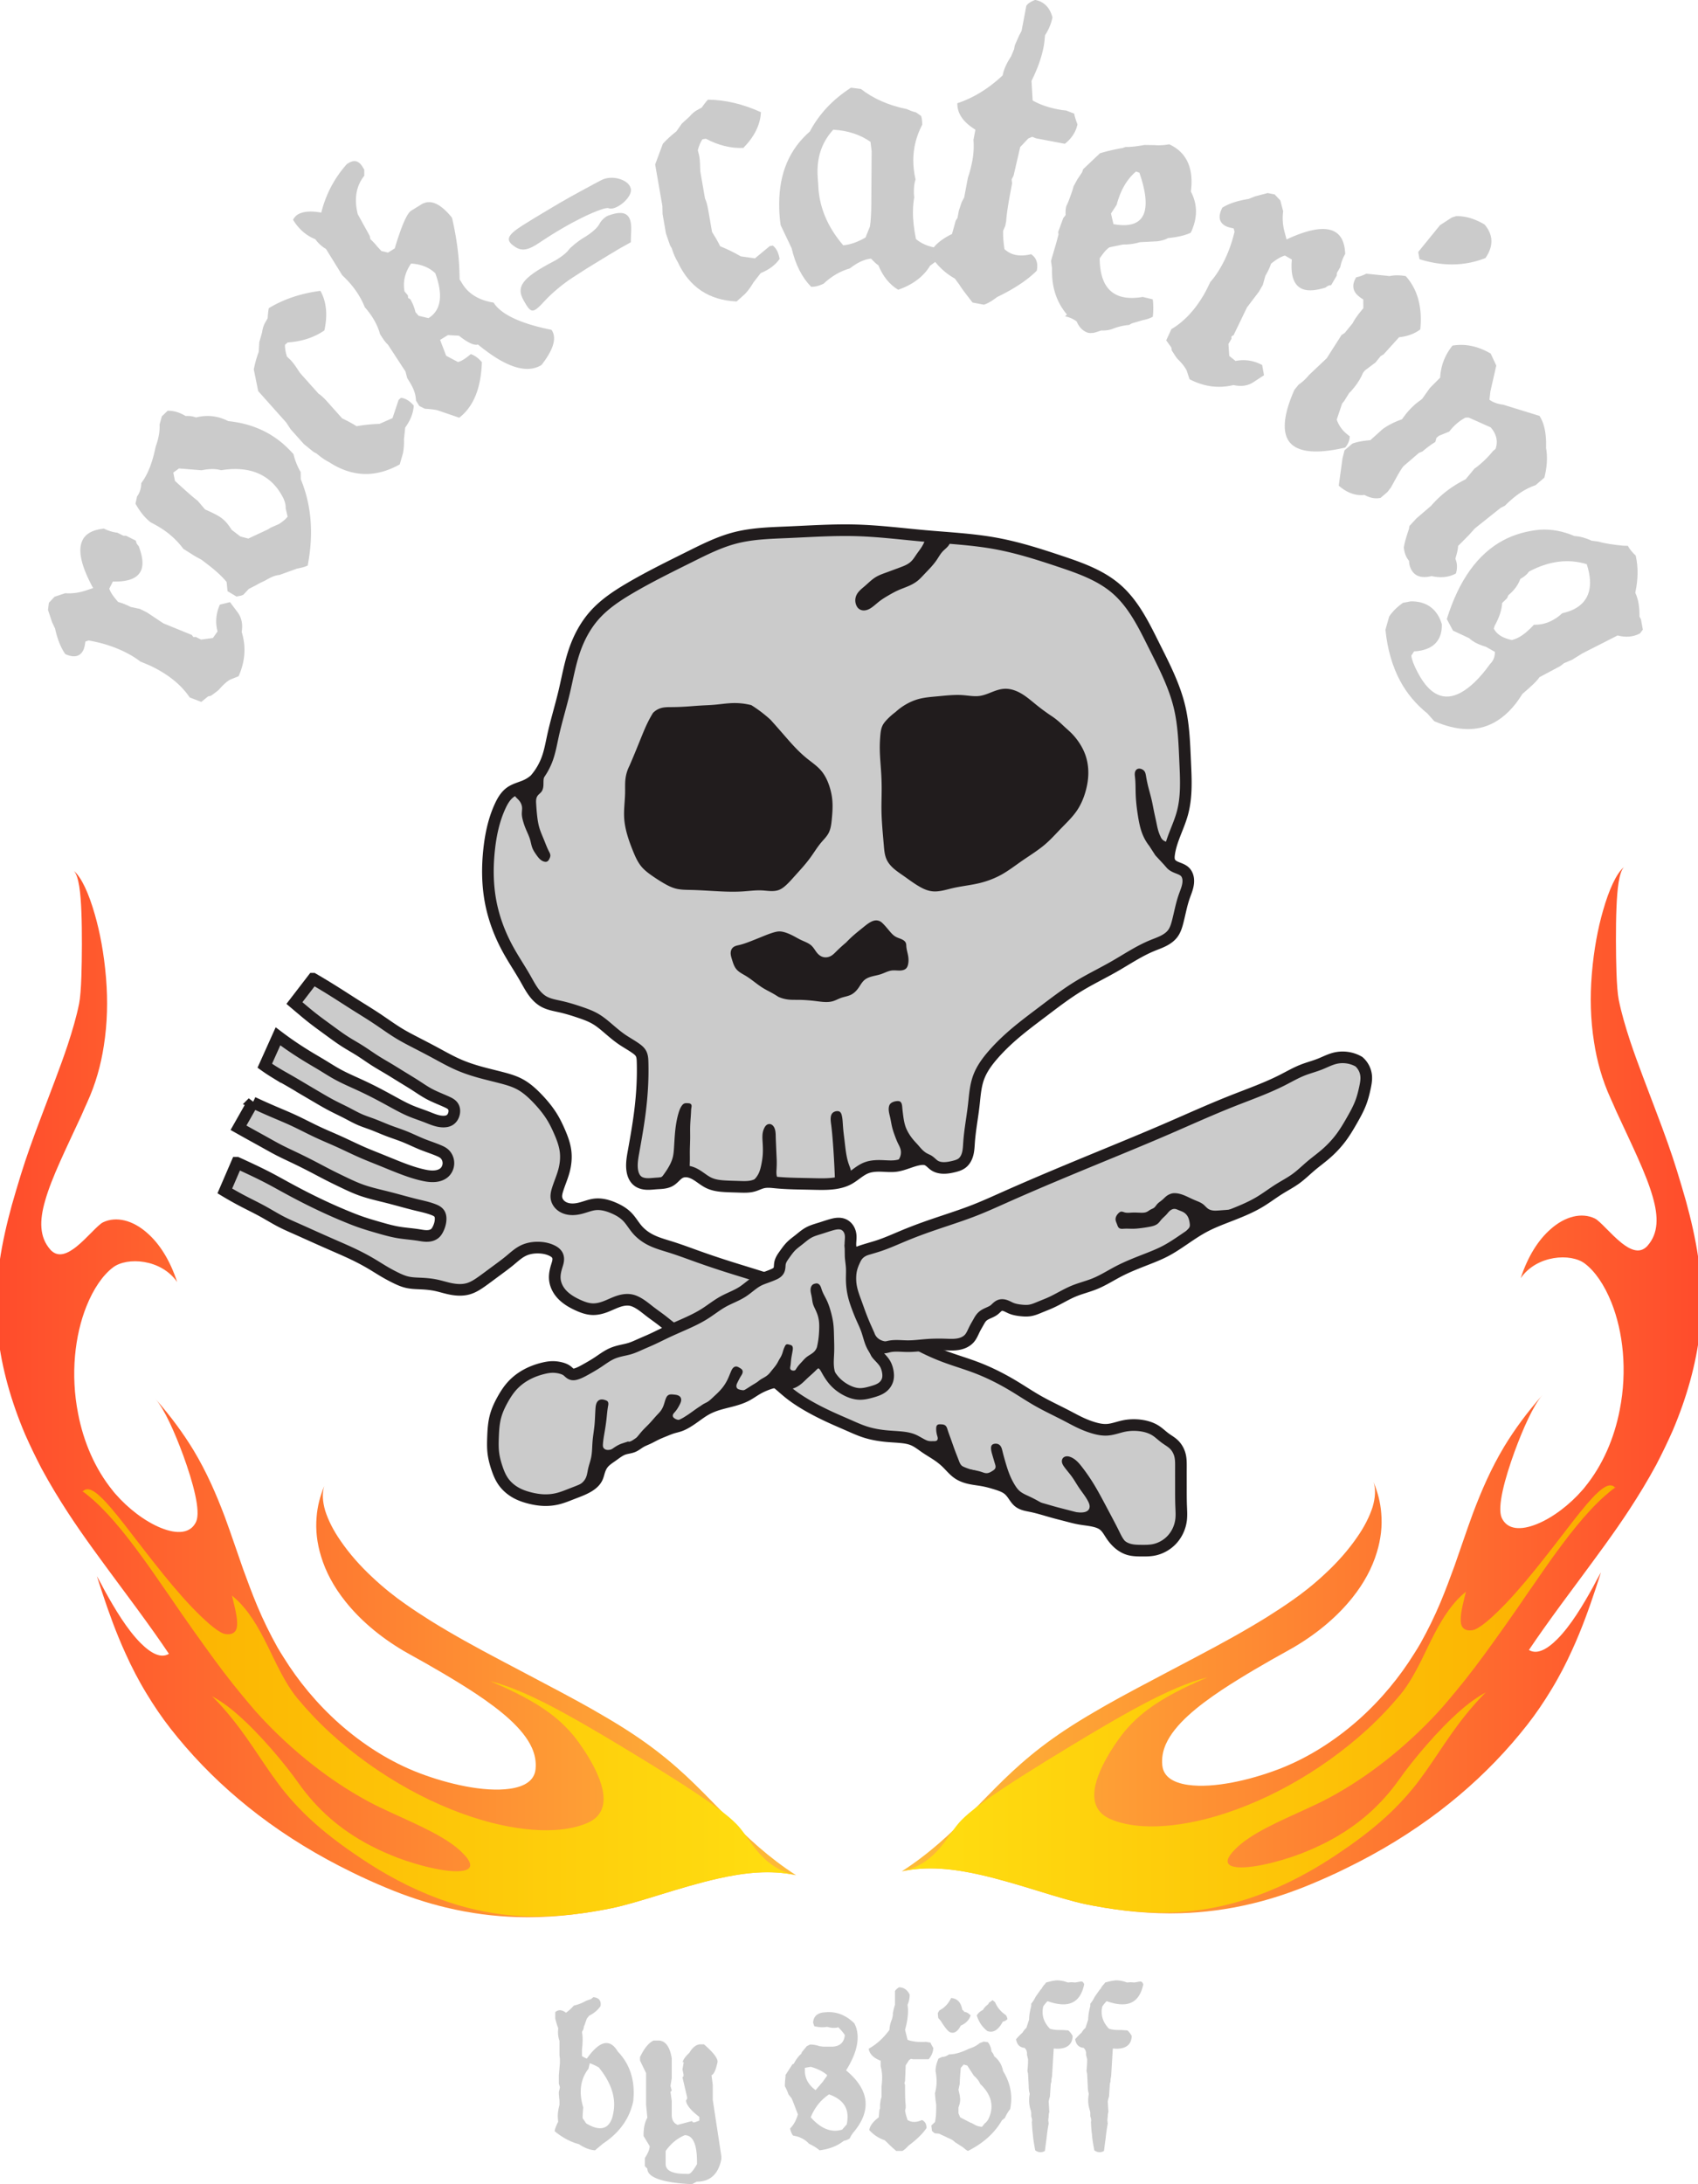
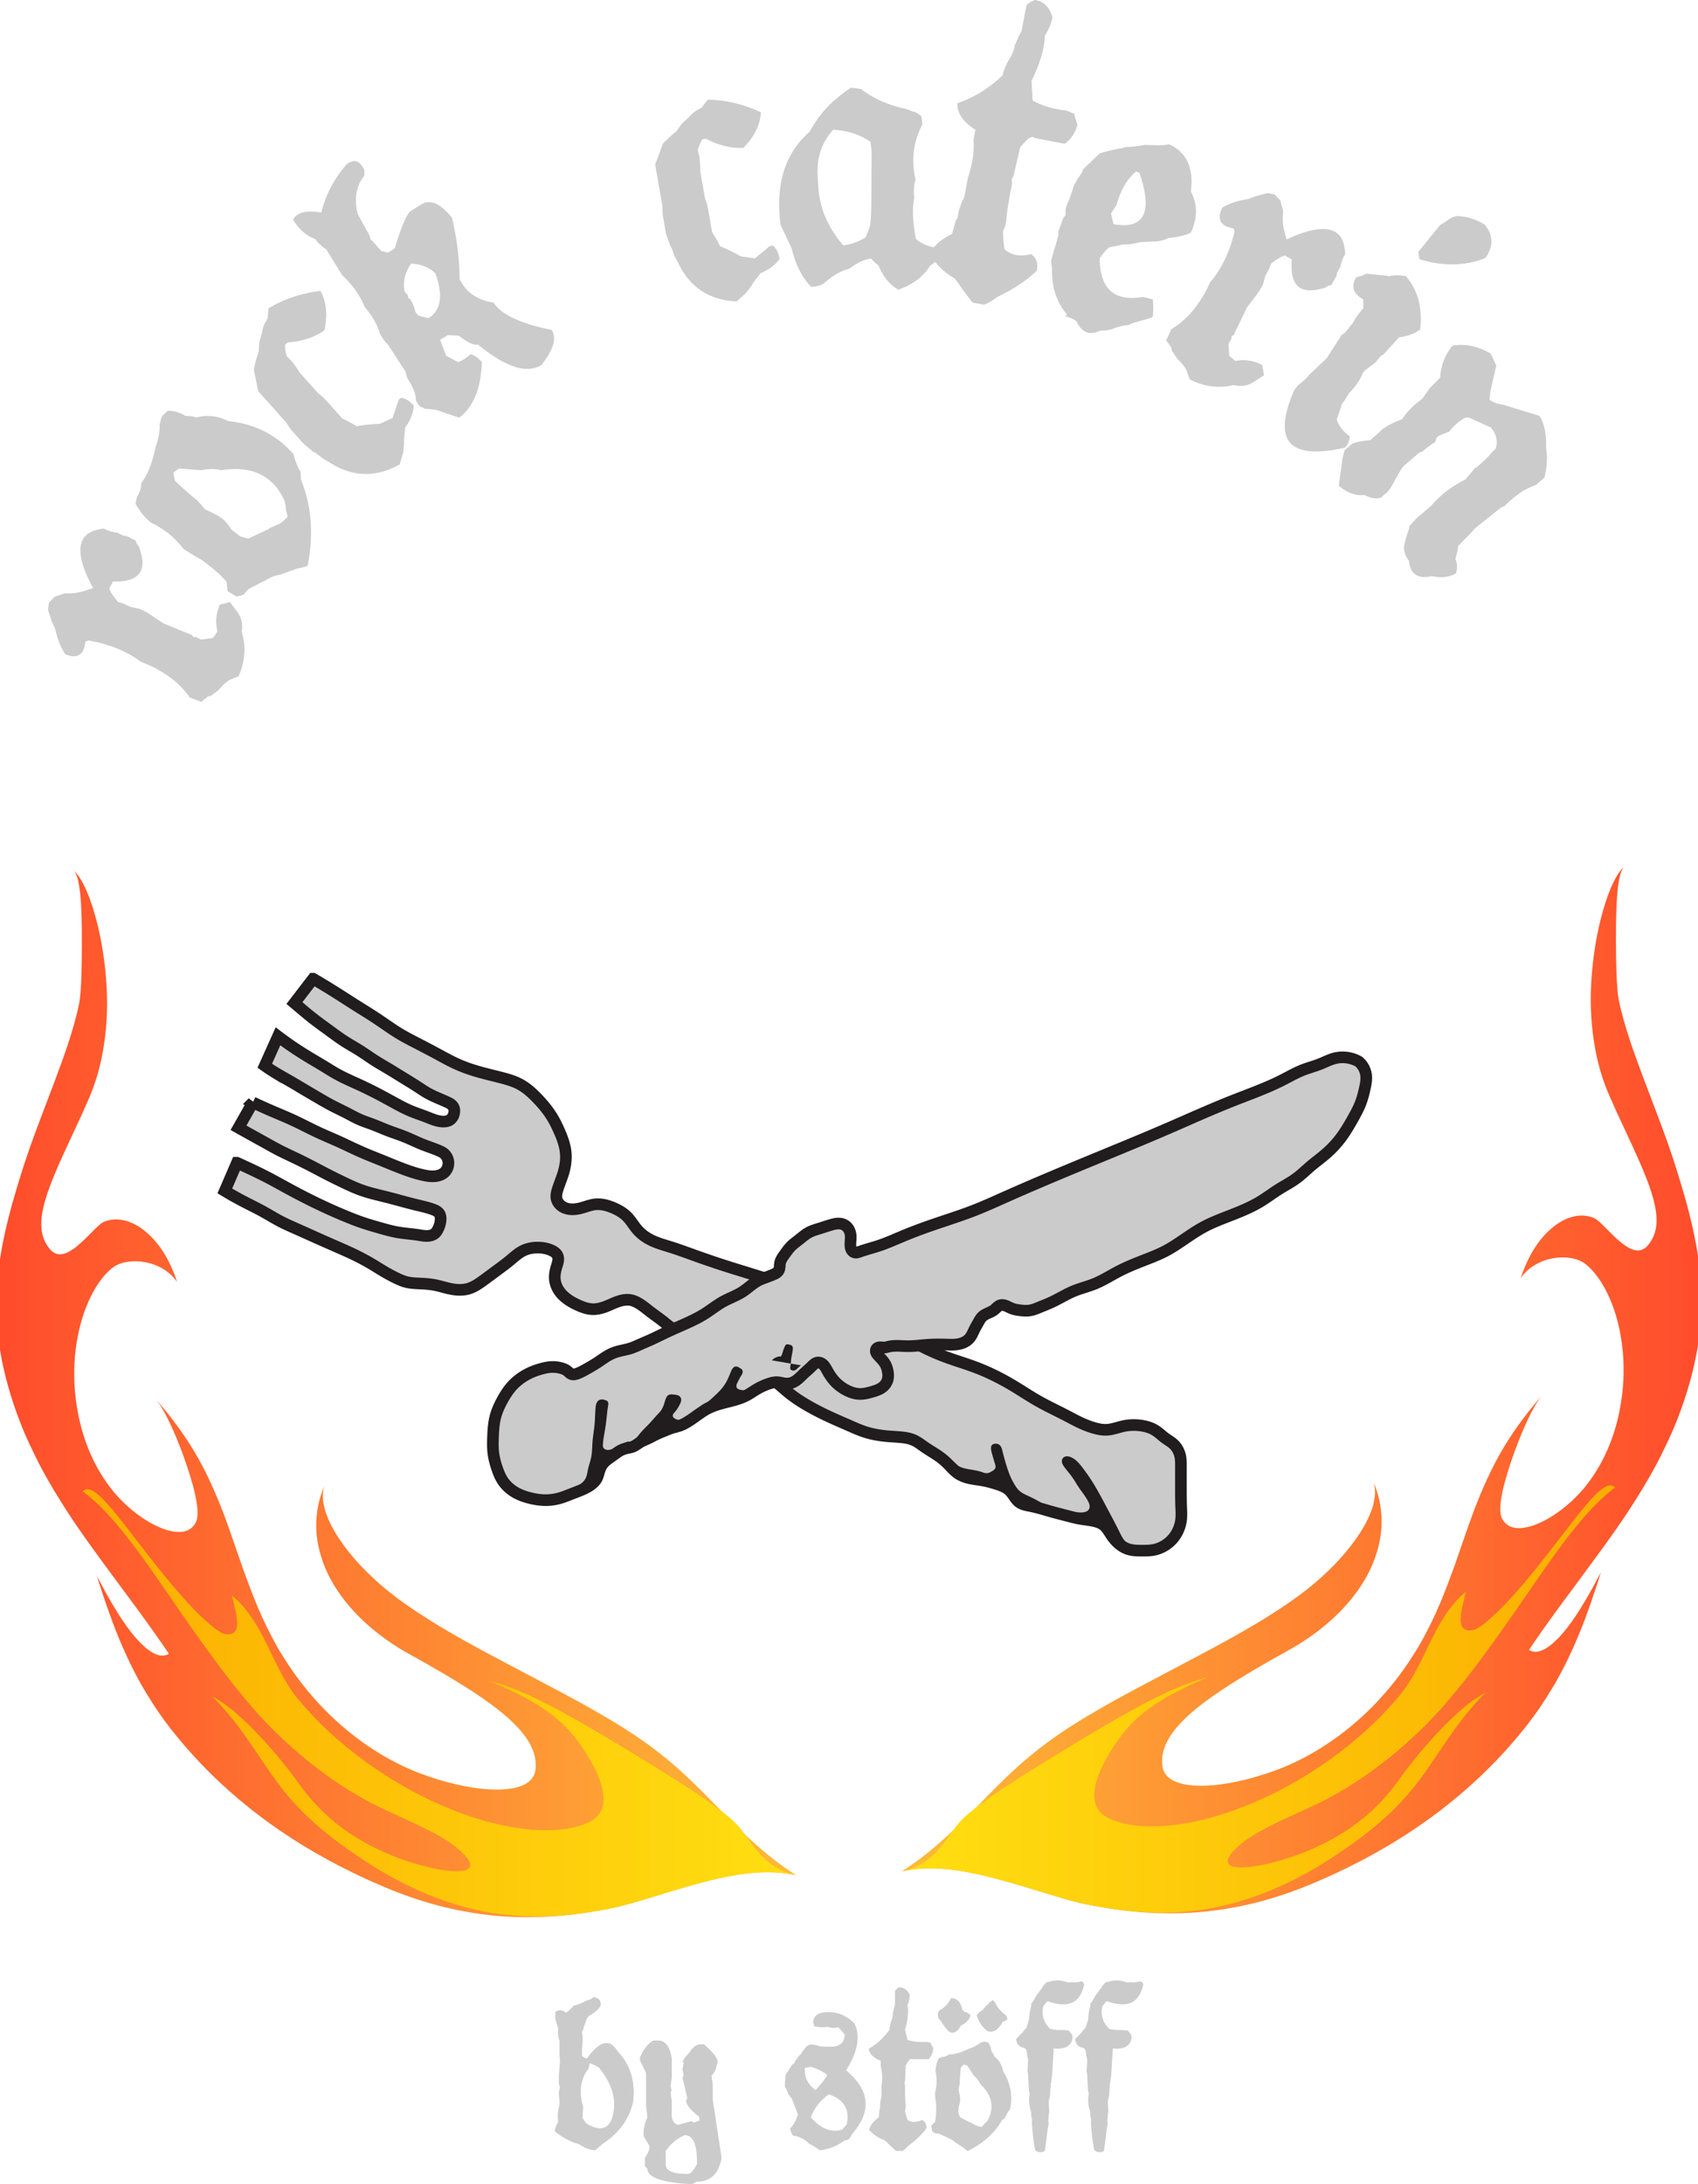
<svg xmlns="http://www.w3.org/2000/svg" viewBox="0 0 1796 2310" fill-rule="evenodd" clip-rule="evenodd">
-   <path d="M565.862 824.374a69.487 69.487 0 0012.975-21.959c2.817-7.74 4.229-15.903 5.988-23.952 3.447-15.77 8.253-31.207 11.98-46.91 3.484-14.692 6.032-29.652 10.977-43.916 4.665-13.46 11.507-26.274 20.96-36.93 10.597-11.947 24.15-20.871 37.929-28.946 20.42-11.965 41.696-22.38 62.88-32.936 15.512-7.732 31.132-15.602 47.908-19.961 18.172-4.721 37.135-5.183 55.893-5.988 24.28-1.047 48.567-2.717 72.858-1.998 24.366.72 48.583 3.838 72.863 5.988 25.006 2.214 50.173 3.41 74.856 7.986 23.117 4.285 45.579 11.495 67.872 18.962 20.878 6.994 42.23 14.548 58.886 28.946 18.277 15.802 29.128 38.271 39.922 59.887 10.493 20.997 21.49 42.047 26.952 64.874 4.52 18.899 5.112 38.48 5.988 57.89.827 18.389 1.893 37.15-2.996 54.894-4.002 14.536-11.905 27.988-13.973 42.919-.209 1.52-.358 3.06-.253 4.59.108 1.532.48 3.067 1.252 4.394.8 1.375 2.012 2.485 3.35 3.35 1.337.864 2.813 1.501 4.292 2.086 2.966 1.178 6.115 2.247 8.328 4.543 1.569 1.632 2.534 3.774 2.992 5.988.697 3.372.257 6.886-.633 10.21-.89 3.32-2.225 6.505-3.358 9.755-3.055 8.764-4.635 17.964-6.986 26.948-1.103 4.21-2.422 8.466-4.993 11.976-2.545 3.48-6.19 6.021-10.035 7.97-3.845 1.949-7.937 3.361-11.92 5.004-14.055 5.795-26.732 14.406-39.926 21.959-12.535 7.18-25.596 13.433-37.926 20.96-13.243 8.086-25.554 17.588-37.929 26.948-11.521 8.715-23.143 17.342-33.935 26.948-6.33 5.638-12.367 11.607-17.964 17.968-6.565 7.456-12.61 15.601-15.97 24.95-3.324 9.238-3.88 19.194-4.99 28.945-1.501 13.165-4.061 26.21-4.993 39.424-.28 3.99-.413 8.019-1.393 11.898-.977 3.875-2.896 7.66-6.093 10.06-2.459 1.852-5.492 2.758-8.48 3.495-3.924.97-7.945 1.715-11.98 1.498-2.977-.164-5.977-.879-8.481-2.496-1.405-.906-2.62-2.068-3.872-3.171-1.252-1.103-2.578-2.169-4.113-2.817-2.49-1.055-5.318-.935-7.986-.5-8.697 1.42-16.697 5.962-25.453 6.987-3.969.466-7.982.19-11.976 0-6.398-.302-13.005-.35-18.963 1.997-6.972 2.747-12.338 8.481-18.963 11.976-4.777 2.52-10.116 3.82-15.471 4.49-7.77.98-15.631.682-23.456.5-12.487-.29-24.996-.29-37.43-1.494-4.658-.451-9.413-1.066-13.97 0-3.435.8-6.591 2.522-9.982 3.491-4.99 1.427-10.285 1.174-15.472.999-4.657-.157-9.319-.242-13.973-.5-5.965-.328-12.047-.98-17.465-3.491-5.704-2.646-10.332-7.203-15.97-9.983-2.247-1.106-4.658-1.926-7.15-2.18-2.49-.253-5.072.086-7.323 1.182-2.027.991-3.715 2.549-5.332 4.121-1.617 1.569-3.22 3.193-5.15 4.363-2.198 1.334-4.736 2.016-7.28 2.385-2.546.365-5.124.429-7.688.611-3.342.235-6.685.678-10.034.514-3.347-.163-6.763-.983-9.431-3.01-1.823-1.386-3.22-3.29-4.185-5.37-.965-2.079-1.51-4.333-1.803-6.606-.835-6.48.339-13.035 1.497-19.462 2.631-14.592 5.213-29.199 6.987-43.917 2.038-16.884 3.01-33.909 2.497-50.904-.093-3.007-.265-6.141-1.73-8.768-1.225-2.195-3.245-3.83-5.294-5.291-4.777-3.417-9.972-6.212-14.82-9.528-4.84-3.313-9.307-7.125-13.764-10.94-4.598-3.939-9.222-7.911-14.465-10.94-4.986-2.877-10.434-4.852-15.881-6.704-6.734-2.291-13.53-4.423-20.468-6-6.268-1.422-12.777-2.44-18.348-5.644-4.483-2.583-8.105-6.458-11.093-10.683-2.992-4.222-5.403-8.817-7.963-13.314-5.899-10.363-12.602-20.252-18.348-30.7-8.559-15.55-14.96-32.333-18.351-49.756-3.589-18.438-3.779-37.434-1.763-56.11 1.695-15.754 5.004-31.482 11.644-45.873 2.601-5.642 5.866-11.23 10.937-14.82 5.045-3.569 11.342-4.795 16.94-7.41a36.725 36.725 0 008.983-5.948v-.003z" fill="#cbcbcb" fill-rule="nonzero" stroke="#211c1d" stroke-width="12.296" />
-   <path d="M665.691 810.072a866.296 866.296 0 006.782-16.06c2.247-5.466 4.434-10.955 6.673-16.42 1.77-4.33 3.574-8.646 5.616-12.853a125.146 125.146 0 015.861-10.731 19.17 19.17 0 018.28-5.109c3.774-1.144 7.795-1.088 11.741-1.114 4.788-.033 9.576-.205 14.353-.5 5.444-.335 10.877-.83 16.325-1.147 4.743-.276 9.498-.42 14.234-.823 6.64-.563 13.243-1.64 19.905-1.785a71.624 71.624 0 0119.213 2.183 138.564 138.564 0 019.233 6.301 138.861 138.861 0 0111.212 9.275 1355.78 1355.78 0 0113.012 14.733c4.464 5.124 8.887 10.288 13.609 15.173 3.715 3.85 7.616 7.524 11.774 10.888 5.12 4.14 10.68 7.848 14.961 12.848 4.162 4.863 6.95 10.77 8.902 16.865 1.412 4.4 2.41 8.94 2.884 13.538.734 7.132.205 14.327-.5 21.459-.487 4.974-1.11 10.08-3.49 14.472-1.923 3.548-4.875 6.406-7.487 9.484-4.244 5-7.63 10.657-11.476 15.966-2.5 3.455-5.195 6.763-7.986 9.983-2.78 3.204-5.652 6.323-8.484 9.483-3.067 3.417-6.085 6.89-9.483 9.979-2.232 2.03-4.666 3.916-7.486 4.993-2.821 1.077-5.906 1.293-8.925 1.181-3.022-.108-6.021-.533-9.04-.685-6.327-.317-12.642.555-18.962.998-8.634.608-17.308.418-25.953 0-9.983-.48-19.95-1.267-29.94-1.498-5.526-.126-11.127-.093-16.47-1.494-4.84-1.274-9.297-3.681-13.6-6.238a183.845 183.845 0 01-11.884-7.705c-3.767-2.66-7.463-5.497-10.448-9.014-3.998-4.714-6.558-10.456-8.898-16.176-2.05-5.015-3.969-10.09-5.575-15.266-2.06-6.651-3.595-13.504-3.99-20.46-.5-8.813.838-17.622.998-26.45.09-5.015-.2-10.056.436-15.03a40.693 40.693 0 014.073-13.244zM947.161 753.043a62.675 62.675 0 0111.649-8.47c4.005-2.258 8.268-4.076 12.702-5.295 6.312-1.729 12.89-2.22 19.406-2.82 5.761-.53 11.514-1.152 17.294-1.413 2.94-.13 5.883-.167 8.82 0 3.126.18 6.23.593 9.345.887 3.301.313 6.644.488 9.927.022 5.06-.719 9.766-2.92 14.547-4.732 3.767-1.427 7.676-2.63 11.7-2.813 6.33-.287 12.554 1.986 18.001 5.224 5.709 3.39 10.71 7.825 15.878 11.995a213.3 213.3 0 0014.823 10.94 77.52 77.52 0 019.196 6.953c1.982 1.747 3.875 3.596 5.824 5.384 2.169 1.99 4.408 3.905 6.506 5.97a66.238 66.238 0 017.762 9.218c3.055 4.367 5.619 9.096 7.411 14.115 2.292 6.428 3.301 13.292 3.175 20.114-.116 6.204-1.155 12.371-2.825 18.348-2.016 7.236-4.967 14.25-9.174 20.468-4.672 6.912-10.78 12.707-16.585 18.702-5.556 5.742-10.884 11.726-16.936 16.94-7.672 6.606-16.384 11.871-24.704 17.643-7.106 4.93-13.966 10.262-21.523 14.469-7.508 4.177-15.635 7.199-23.997 9.174-9.319 2.198-18.91 3.1-28.23 5.295-7.105 1.67-14.286 4.106-21.526 3.174-4.907-.63-9.494-2.787-13.76-5.294-5.769-3.388-11.105-7.457-16.586-11.29-3.313-2.319-6.692-4.558-9.748-7.204-3.055-2.649-5.798-5.738-7.545-9.382-2.296-4.792-2.732-10.232-3.175-15.527-1.044-12.453-2.322-24.906-2.47-37.404-.075-6.666.163-13.329.2-19.991a283.962 283.962 0 00-.39-17.085c-.485-8.935-1.45-17.848-1.577-26.795-.07-5.105.13-10.217.604-15.3.313-3.368.76-6.793 2.224-9.84 1.196-2.494 3.019-4.629 4.938-6.622a71.3 71.3 0 018.823-7.762l-.004.004zM894.939 996.718a114.942 114.942 0 017.057-6.855c3.685-3.289 7.605-6.37 11.466-9.498 2.347-1.901 4.695-3.835 7.411-5.295 1.67-.898 3.518-1.622 5.47-1.714a8.845 8.845 0 014.412.934c1.304.668 2.359 1.648 3.354 2.648 2.4 2.424 4.527 5.045 6.703 7.63 1.971 2.345 4.054 4.717 6.882 6.23 1.852.996 3.95 1.578 5.884 2.446.965.438 1.897.951 2.694 1.599.797.648 1.46 1.44 1.83 2.342.47 1.134.447 2.374.529 3.581.238 3.47 1.371 6.838 1.941 10.278.507 3.05.563 6.177-.175 9.19-.361 1.47-.943 2.956-2.117 4.048-1.352 1.257-3.342 1.842-5.294 2.023-3.164.293-6.372-.355-9.528 0-4.133.467-7.75 2.588-11.645 3.894-2.843.954-5.842 1.474-8.764 2.22-2.921.744-5.831 1.747-8.13 3.503-2.963 2.263-4.625 5.535-6.66 8.489-1.002 1.454-2.12 2.851-3.409 4.118-1.479 1.447-3.197 2.72-5.15 3.63-3.144 1.467-6.755 1.948-10.056 3.115-2.948 1.04-5.634 2.622-8.645 3.503-5.526 1.615-11.529.72-17.293 0-6.167-.773-12.383-1.332-18.613-1.401-3.946-.046-7.914.108-11.823-.388a34.859 34.859 0 01-9.968-2.806 104.394 104.394 0 00-6.703-4.048c-3.112-1.72-6.331-3.296-9.353-5.138-6.443-3.927-11.898-9.015-18.348-12.925-3.331-2.02-6.983-3.773-9.528-6.542-2.798-3.042-3.953-6.97-5.116-10.745-.704-2.273-1.438-4.575-1.412-6.93.015-1.177.223-2.361.708-3.46a7.032 7.032 0 012.292-2.848c1.728-1.25 4.016-1.668 6.174-2.18 4.065-.968 7.966-2.402 11.82-3.895 3.785-1.464 7.541-2.986 11.294-4.516 4.285-1.746 8.581-3.502 13.056-4.828 1.833-.543 3.715-1.013 5.645-1.089 2.66-.105 5.288.543 7.766 1.402 3.014 1.045 5.876 2.407 8.645 3.894 2.232 1.197 4.408 2.48 6.703 3.581 3.894 1.865 8.216 3.26 11.294 6.072 2.724 2.49 4.192 5.85 6.685 8.522 1.46 1.568 3.32 2.907 5.511 3.525 2.418.684 5.127.425 7.404-.569 2.705-1.184 4.721-3.285 6.718-5.282a154.876 154.876 0 0110.382-9.465zM548.587 846.027c1.823 2.023 3.179 4.53 3.53 7.232.308 2.396-.176 4.818-.18 7.237 0 2.567.552 5.108 1.237 7.586a74.792 74.792 0 003 8.645c1.58 3.804 3.45 7.508 4.587 11.47.809 2.812 1.237 5.738 2.295 8.465 1.055 2.739 2.71 5.198 4.408 7.59 1.107 1.554 2.251 3.108 3.656 4.397 1.408 1.293 3.111 2.325 4.993 2.66.823.146 1.7.154 2.467-.178.588-.25 1.084-.686 1.483-1.185.395-.5.7-1.066.987-1.636.56-1.11 1.055-2.291 1.058-3.528.004-.82-.208-1.625-.514-2.385-.302-.76-.697-1.476-1.073-2.202-1.993-3.868-3.477-7.97-5.116-11.999-1.733-4.263-3.648-8.466-4.941-12.881-1.174-4.025-1.818-8.187-2.292-12.353-.48-4.222-.79-8.462-1.058-12.702-.09-1.42-.175-2.847-.037-4.26.138-1.415.51-2.831 1.27-4.031 1.163-1.833 3.127-3.018 4.412-4.766 1.193-1.62 1.737-3.64 1.942-5.645.294-2.936-.086-5.936.529-8.824.287-1.349.79-2.679.756-4.061-.018-.694-.179-1.39-.544-1.975-.365-.59-.946-1.055-1.624-1.196-.433-.094-.887-.041-1.308.085a3.97 3.97 0 00-1.163.619c-1.326.987-2.128 2.515-2.843 4.005-.72 1.49-1.427 3.041-2.642 4.163-1.047.968-2.4 1.542-3.767 1.937-1.371.395-2.784.626-4.159 1.01-3.528.991-6.692 2.951-9.878 4.766-.969.548-1.949 1.092-2.802 1.803-.853.716-1.583 1.621-1.9 2.687-.268.91-.224 1.893.037 2.806.26.909.734 1.747 1.3 2.508 1.13 1.52 2.627 2.727 3.894 4.136zM1215.601 894.609a49.394 49.394 0 01-6.424-10.65c-2.891-6.528-4.326-13.596-5.47-20.643-1.263-7.769-2.194-15.601-2.47-23.467-.213-5.94-.052-11.91-.708-17.82-.142-1.266-.317-2.54-.257-3.815.063-1.274.376-2.57 1.14-3.596a4.388 4.388 0 011.766-1.412c1.215-.521 2.623-.413 3.88 0 1.307.432 2.522 1.2 3.353 2.296 1.133 1.497 1.453 3.439 1.762 5.294.459 2.717.977 5.426 1.591 8.116.686 3.018 1.49 6.007 2.292 8.999.741 2.754 1.483 5.511 2.124 8.295.958 4.162 1.684 8.372 2.549 12.557.749 3.614 1.594 7.206 2.347 10.82.678 3.254 1.278 6.537 2.284 9.704a39.512 39.512 0 002.173 5.418 8.63 8.63 0 004.71 4.993c1.132.477 2.355.708 3.506 1.136.578.216 1.136.485 1.632.846.5.362.932.824 1.211 1.371.5.966.48 2.124.235 3.183-.246 1.058-.704 2.053-1.07 3.077-.76 2.143-1.103 4.468-.704 6.704.31 1.736 1.062 3.42.958 5.18a5.481 5.481 0 01-1.602 3.517 5.448 5.448 0 01-3.548 1.535l-10.817-11.67-6.443-9.968zM979.278 568.697a39.958 39.958 0 01-4.542 9.957c-1.565 2.47-3.398 4.758-5.064 7.162-1.971 2.835-3.745 5.868-6.29 8.208-3.357 3.086-7.77 4.707-12.05 6.287-4.718 1.743-9.424 3.52-14.149 5.242-3.708 1.35-7.452 2.672-10.828 4.714-4.256 2.575-7.762 6.19-11.53 9.435-1.69 1.457-3.446 2.847-5.037 4.415-1.591 1.57-3.03 3.332-3.957 5.366a13.14 13.14 0 00-1.14 6.502 13.16 13.16 0 002.183 6.234 8.255 8.255 0 004.192 2.97c2.143.656 4.494.395 6.595-.38 2.106-.775 3.991-2.038 5.769-3.406 2.392-1.844 4.624-3.897 7.024-5.734 2.895-2.214 6.025-4.103 9.17-5.94 3.387-1.975 6.811-3.901 10.392-5.5 3.995-1.785 8.168-3.152 12.14-4.978 3.07-1.412 6.03-3.104 8.645-5.24 2.403-1.96 4.49-4.266 6.618-6.52 2.478-2.627 5.023-5.194 7.433-7.885 2.232-2.489 4.349-5.086 6.212-7.866 1.912-2.854 3.566-5.91 5.895-8.432 1.748-1.89 3.838-3.44 5.53-5.373.85-.97 1.598-2.035 2.101-3.216.507-1.181.764-2.485.622-3.764-.149-1.322-.73-2.586-1.602-3.592-.868-1.002-2.027-1.75-3.29-2.172-1.379-.462-2.858-.54-4.308-.458-1.449.085-2.887.316-4.333.47-3.186.335-6.499.286-9.431 1.572a11.027 11.027 0 00-2.97 1.919v.003zM947.631 1229.401c2.944-2.246 4.889-5.75 5.243-9.43a13.22 13.22 0 00-.35-4.543c-.586-2.28-1.77-4.348-2.795-6.465-1.125-2.325-2.068-4.736-2.97-7.158-1.196-3.212-2.333-6.454-3.145-9.781-.83-3.406-1.319-6.89-2.094-10.307-.797-3.517-1.904-7.087-1.397-10.653.167-1.181.521-2.359 1.222-3.32.85-1.166 2.146-1.934 3.491-2.445a14.047 14.047 0 014.192-.875c.518-.03 1.04-.03 1.554.045.51.07 1.017.234 1.457.506.525.332.943.824 1.245 1.368.301.544.495 1.14.637 1.747.287 1.226.372 2.486.484 3.742.164 1.9.391 3.797.626 5.69.306 2.474.63 4.948 1.085 7.4.428 2.317.98 4.616 1.777 6.834.883 2.44 2.064 4.765 3.41 6.986a52.001 52.001 0 004.713 6.596c1.625 1.93 3.395 3.74 5.068 5.63 1.699 1.926 3.305 3.942 5.194 5.679a24.761 24.761 0 005.984 4.061 9.43 9.43 0 01-2.38 6.17 9.43 9.43 0 01-5.873 3.041c-1.804.213-3.618-.108-5.414-.346-2.612-.35-5.284-.537-7.863 0-2.131.44-4.154 1.367-5.94 2.62-1.173.823-2.265 1.792-3.573 2.38-.656.295-1.363.489-2.079.492-.72.004-1.446-.186-2.03-.603a2.937 2.937 0 01-1.212-2.683c.056-.514.246-1.01.548-1.424a2.927 2.927 0 011.189-.957l-.004.003zM883.182 1249.486a974.169 974.169 0 00-1.572-32.139c-.31-4.717-.656-9.435-1.047-14.144-.38-4.55-.809-9.1-1.397-13.627-.32-2.433-.686-4.885-.526-7.333.116-1.77.548-3.596 1.703-4.938 1.077-1.248 2.69-1.948 4.322-2.183.597-.082 1.208-.112 1.804-.03.596.086 1.185.272 1.692.6.618.402 1.095 1.006 1.438 1.662.343.66.563 1.375.745 2.094.66 2.623.861 5.336 1.047 8.034.168 2.433.324 4.866.552 7.292.361 3.856.894 7.694 1.356 11.54.566 4.706 1.029 9.423 1.818 14.096.649 3.846 1.525 7.665 2.858 11.332.545 1.494 1.163 2.958 1.61 4.486.444 1.524.716 3.122.537 4.702-.157 1.42-.678 2.784-1.398 4.017-1.147 1.968-2.787 3.607-4.538 5.064-1.818 1.513-3.827 2.884-6.115 3.495-.745.198-1.524.313-2.291.228-.768-.082-1.524-.384-2.076-.928a2.84 2.84 0 01-.522-3.32zM802.484 1240.826c1.334-2.806 2.083-5.85 2.716-8.89.66-3.187 1.2-6.399 1.483-9.637.392-4.516.272-9.058 0-13.585-.257-4.215-.637-8.526.492-12.599.31-1.106.727-2.18 1.237-3.208.608-1.222 1.372-2.403 2.47-3.212.921-.678 2.069-1.062 3.21-.987 1.199.07 2.335.655 3.211 1.479 1.062.998 1.766 2.325 2.225 3.707.92 2.762.916 5.735.987 8.645.063 2.676.194 5.351.31 8.026.145 3.417.264 6.838.432 10.251.119 2.47.268 4.941.309 7.412.04 2.638-.037 5.272-.186 7.903-.13 2.31-.313 4.647.122 6.92.176.916.455 1.814.548 2.746.045.462.045.935-.037 1.393-.082.459-.246.91-.51 1.293-.515.746-1.368 1.197-2.247 1.424-.876.223-1.789.25-2.694.305-2.706.176-5.41.671-7.904 1.73-1.043.443-2.045.983-3.104 1.39-1.058.41-2.19.692-3.32.584a5.099 5.099 0 01-3.778-2.317 5.096 5.096 0 01-.466-4.409 23.084 23.084 0 004.494-6.364zM701.008 1243.457a110.702 110.702 0 003.644-5.154c3.011-4.534 5.716-9.375 7.006-14.666.752-3.085 1.01-6.264 1.222-9.431.436-6.41.7-12.83 1.397-19.216.63-5.716 1.606-11.402 3.145-16.94.816-2.932 1.807-5.857 3.495-8.383.72-1.081 1.602-2.11 2.795-2.624 1.244-.536 2.66-.436 4.017-.346.566.03 1.136.07 1.688.212.547.146 1.08.406 1.457.835.238.272.406.604.506.954.101.35.135.715.13 1.077-.007.726-.174 1.442-.29 2.16-.205 1.298-.238 2.613-.298 3.925-.07 1.632-.179 3.26-.294 4.892-.257 3.577-.537 7.158-.63 10.746-.097 3.898.03 7.8 0 11.7-.037 4.778-.313 9.547-.35 14.324-.026 3.436.074 6.871 0 10.307-.049 2.385-.18 4.773-.172 7.162 0 .83.011 1.695-.35 2.444-.197.406-.503.76-.86 1.044a4.433 4.433 0 01-1.193.655c-.853.317-1.766.429-2.664.57-2.743.44-5.5 1.256-7.684 2.97-1.852 1.453-3.175 3.458-4.717 5.24-1.971 2.28-4.427 4.27-7.337 5.067-1.643.45-3.391.503-5.064.171-.73-.141-1.453-.361-2.117-.7-.663-.34-1.27-.805-1.725-1.394-.644-.83-.972-1.923-.808-2.962.078-.522.28-1.025.585-1.45.305-.428.719-.782 1.196-1.006.615-.294 1.308-.365 1.952-.574a4.895 4.895 0 002.318-1.61z" fill="#211c1d" fill-rule="nonzero" />
  <path d="M973.133 1422.93a229.92 229.92 0 0026.55 11.879c10.973 4.095 22.245 7.348 33.185 11.525 13.984 5.34 27.369 12.17 40.176 19.913 8.186 4.952 16.146 10.28 24.451 15.02 10.136 5.787 20.748 10.676 31.092 16.071 4.758 2.482 9.46 5.068 14.323 7.337 4.412 2.057 8.958 3.846 13.623 5.24 4.759 1.419 9.715 2.429 14.674 2.097 5.843-.395 11.388-2.62 17.115-3.845 5.839-1.249 11.894-1.45 17.819-.697 5.783.734 11.528 2.41 16.417 5.59 3.477 2.261 6.44 5.223 9.781 7.683 3.019 2.228 6.357 4.05 9.089 6.621 3.543 3.335 5.917 7.836 6.916 12.598.786 3.723.756 7.56.741 11.362-.03 7.001.004 13.999 0 20.997 0 7.001-.03 14.003.25 20.997.175 4.445.47 8.913 0 13.34-.831 7.81-4.129 15.36-9.383 21.198-5.254 5.84-12.457 9.923-20.188 11.313-4.08.73-8.254.73-12.401.697-4.524-.03-9.115-.116-13.452-1.397-7.777-2.3-14.007-8.276-18.512-15.02-2.459-3.679-4.576-7.725-8.037-10.483-2.71-2.16-6.063-3.368-9.431-4.192-5.508-1.345-11.194-1.762-16.768-2.794-4.18-.775-8.287-1.893-12.401-2.97-4.892-1.274-9.8-2.49-14.67-3.842-7.788-2.161-15.49-4.676-23.408-6.286-2.288-.466-4.595-.857-6.834-1.513-2.24-.656-4.43-1.587-6.264-3.03-2.425-1.91-4.091-4.594-5.857-7.124-1.435-2.064-2.981-4.076-4.885-5.712-3.391-2.918-7.71-4.483-11.965-5.854-5.072-1.628-10.218-3.066-15.46-4.017-5.03-.913-10.147-1.375-15.106-2.62-3.79-.95-7.494-2.373-10.743-4.541-4.602-3.067-8.1-7.486-12.05-11.354a68.826 68.826 0 00-7.688-6.461c-4.84-3.507-10.09-6.402-15.02-9.782-4.207-2.884-8.228-6.144-12.926-8.123-4.27-1.796-8.925-2.455-13.538-2.88-4.65-.429-9.319-.634-13.973-1.047-7.989-.716-15.952-2.057-23.58-4.543-5.615-1.83-11.01-4.262-16.417-6.636-6.35-2.79-12.733-5.504-19.037-8.384-9.245-4.222-18.333-8.798-27.075-13.973-6.062-3.592-11.965-7.475-17.468-11.88-4.74-3.793-9.167-7.962-13.91-11.748-16.228-12.96-35.664-21.135-54.887-28.986-19.22-7.851-38.753-15.676-55.405-28.077-3.86-2.873-7.542-5.973-11.365-8.891-3.745-2.858-7.624-5.533-11.362-8.399-4.795-3.678-9.405-7.698-14.822-10.374-1.588-.786-3.242-1.45-4.967-1.86-4.278-1.016-8.806-.416-13.012.873-5.072 1.554-9.793 4.073-14.76 5.94-4.33 1.624-8.913 2.76-13.537 2.619-5.38-.168-10.56-2.05-15.457-4.281-7.877-3.585-15.568-8.38-20.274-15.643-2.347-3.622-3.879-7.799-4.2-12.103-.338-4.509.642-9.017 1.976-13.34.559-1.818 1.188-3.625 1.486-5.503.298-1.882.254-3.864-.499-5.612-.54-1.26-1.427-2.347-2.467-3.238-1.04-.894-2.232-1.591-3.461-2.195-4.427-2.172-9.394-3.111-14.328-3.212-5.507-.115-11.096.809-16.056 3.212-5.157 2.497-9.423 6.465-13.832 10.128-5.336 4.427-10.973 8.474-16.551 12.595-4.356 3.223-8.675 6.494-13.09 9.636-4.524 3.22-9.245 6.345-14.574 7.903-6.71 1.964-13.928 1.3-20.751-.246-4.635-1.05-9.174-2.5-13.832-3.458-4.956-1.02-10.012-1.48-15.069-1.729-5.13-.257-10.314-.302-15.314-1.483-4.077-.965-7.945-2.66-11.712-4.494a181.455 181.455 0 01-12.743-6.867c-4.177-2.47-8.261-5.094-12.431-7.58-5.906-3.524-11.98-6.773-18.165-9.78-7.125-3.466-14.398-6.61-21.657-9.782a2466.343 2466.343 0 01-21.31-9.43c-6.23-2.8-12.446-5.624-18.69-8.385-5.337-2.362-10.699-4.68-15.893-7.337-6.778-3.469-13.247-7.508-19.913-11.178-6.663-3.67-13.519-6.968-20.263-10.482a360.569 360.569 0 01-19.91-11.179l12.837-29.78a951.143 951.143 0 0115.092 6.965c6.226 2.94 12.423 5.95 18.526 9.14 5.813 3.037 11.537 6.238 17.29 9.386 6.625 3.626 13.284 7.184 20.01 10.624a639.165 639.165 0 0017.043 8.399 578.12 578.12 0 0016.228 7.407 560.668 560.668 0 0012.252 5.18c4.304 1.766 8.626 3.487 13.008 5.049 6.905 2.46 13.943 4.516 20.99 6.536 6.644 1.9 13.314 3.774 20.121 4.937 7.177 1.226 14.47 1.658 21.66 2.794 2.3.362 4.591.798 6.913.947 2.321.145 4.691 0 6.886-.771 1.423-.503 2.761-1.267 3.845-2.314 1.088-1.055 1.897-2.363 2.594-3.708 1.684-3.253 2.79-6.838 2.962-10.497.104-2.183-.156-4.475-1.356-6.3-.697-1.055-1.677-1.905-2.75-2.576-1.077-.67-2.247-1.166-3.428-1.624-5.742-2.217-11.797-3.495-17.785-4.937-10.221-2.467-20.312-5.448-30.507-8.03-9.606-2.434-19.332-4.528-28.65-7.904-6.212-2.25-12.2-5.056-18.159-7.907-5.63-2.69-11.242-5.425-16.797-8.272-5.381-2.761-10.71-5.63-16.079-8.417a623.143 623.143 0 00-18.62-9.29c-5.671-2.713-11.383-5.34-16.969-8.22-5.146-2.657-10.18-5.518-15.236-8.343-4.941-2.757-9.905-5.477-14.857-8.216-4.207-2.333-8.406-4.68-12.598-7.043l15.192-26.799a685.431 685.431 0 0021.694 9.744c6.997 3.004 14.047 5.888 20.96 9.085 8.935 4.129 17.624 8.775 26.549 12.922 7.042 3.276 14.226 6.242 21.31 9.435 8.883 4.002 17.603 8.366 26.55 12.226 5.656 2.44 11.398 4.68 17.114 6.987 7.221 2.91 14.398 5.924 21.66 8.734 7.874 3.044 15.863 5.85 24.105 7.683 4.583 1.021 9.327 1.737 13.973 1.047 3.194-.473 6.357-1.654 8.73-3.841 2.602-2.393 4.092-5.899 4.193-9.431.115-3.94-1.528-7.945-4.539-10.482-1.643-1.383-3.614-2.303-5.59-3.141-5.734-2.441-11.684-4.32-17.468-6.64-6.24-2.505-12.274-5.523-18.515-8.034-5.772-2.322-11.712-4.21-17.524-6.432-5.724-2.19-11.317-4.702-17.059-6.841-4.103-1.532-8.28-2.87-12.311-4.583-4.964-2.117-9.666-4.788-14.458-7.266-5.135-2.653-10.378-5.087-15.501-7.758-5.332-2.78-10.53-5.817-15.717-8.865a3959.653 3959.653 0 01-15.37-9.08c-4.938-2.937-9.868-5.88-14.85-8.735-4.84-2.776-9.733-5.47-14.495-8.384a185.05 185.05 0 01-10.832-7.162l13.973-31.091a353.313 353.313 0 0017.119 12.225 402.283 402.283 0 0017.118 10.833c4.3 2.574 8.64 5.082 12.926 7.683 5.22 3.175 10.363 6.491 15.717 9.431 7.58 4.166 15.553 7.56 23.408 11.179a432.326 432.326 0 0119.213 9.434c5.865 3.063 11.659 6.26 17.464 9.431 5.72 3.12 11.462 6.216 17.469 8.735 5.503 2.306 11.204 4.12 16.768 6.286 5.995 2.336 12.084 5.13 18.515 4.892 1.938-.074 3.902-.44 5.59-1.397 1.27-.723 2.347-1.77 3.167-2.977.82-1.211 1.386-2.586 1.721-4.01.306-1.296.425-2.642.272-3.96-.152-1.32-.585-2.616-1.319-3.727-.726-1.092-1.725-1.978-2.82-2.701-1.092-.723-2.277-1.29-3.47-1.841-6.39-2.944-13.019-5.384-19.212-8.73-4.833-2.613-9.356-5.754-13.973-8.735-4.77-3.081-9.647-5.999-14.484-8.973-4.606-2.831-9.174-5.716-13.813-8.495-4.952-2.966-9.983-5.81-14.853-8.917-5.34-3.402-10.478-7.113-15.829-10.5-5.198-3.29-10.593-6.264-15.776-9.577-5.892-3.76-11.496-7.94-17.137-12.065-5.828-4.26-11.697-8.459-17.376-12.92-4.277-3.36-8.44-6.863-12.598-10.373-2.142-1.807-4.281-3.622-6.42-5.433l19.76-25.692a764.122 764.122 0 0122.48 13.586c7.523 4.728 14.96 9.587 22.477 14.327 7.627 4.81 15.337 9.498 22.841 14.502 8.09 5.396 15.945 11.157 24.295 16.142 5.485 3.272 11.168 6.2 16.843 9.126 6.547 3.38 13.097 6.763 19.585 10.262 8.685 4.68 17.282 9.576 26.359 13.451 6.733 2.877 13.701 5.176 20.747 7.166 7.941 2.24 15.982 4.084 23.964 6.174 6.439 1.688 12.889 3.555 18.772 6.67 7.121 3.771 13.187 9.256 18.773 15.069 6.234 6.487 11.987 13.485 16.548 21.243 2.523 4.285 4.669 8.783 6.67 13.336 3.03 6.894 5.757 14.018 6.67 21.493.846 6.93.093 14.007-1.73 20.748-1.795 6.636-4.605 12.956-6.669 19.514-.932 2.958-1.718 6.073-1.233 9.14.369 2.351 1.49 4.561 3.07 6.342 1.584 1.778 3.618 3.134 5.82 4.032 2.795 1.14 5.854 1.561 8.872 1.472 3.019-.082 6.003-.671 8.914-1.472 4.687-1.29 9.252-3.16 14.08-3.704 6.652-.749 13.356 1.077 19.515 3.704 5.347 2.284 10.5 5.235 14.573 9.386 4.028 4.11 6.857 9.237 10.62 13.586 3.719 4.296 8.324 7.788 13.347 10.437 6.92 3.652 14.544 5.694 22.007 8.038 9.77 3.066 19.354 6.684 28.994 10.127a931.386 931.386 0 0031.091 10.482c12.67 4.032 25.417 7.818 38.079 11.876a923.69 923.69 0 01165.581 71.614h0z" fill="#cbcbcb" fill-rule="nonzero" stroke="#211c1d" stroke-width="12.296" />
  <path d="M660.132 1532.272c-4.543 1.471-8.332 4.575-12.226 7.336-3.592 2.545-7.43 4.908-10.132 8.384-1.766 2.273-2.97 4.941-3.841 7.684-.78 2.46-1.312 5.02-2.445 7.337-2.023 4.128-5.798 7.14-9.781 9.43-5.072 2.915-10.62 4.875-16.071 6.987-5.292 2.054-10.55 4.27-16.068 5.59-4.795 1.144-9.747 1.598-14.674 1.397-4.713-.19-9.39-.972-13.973-2.094-5.202-1.274-10.329-3.003-15.02-5.59-5.541-3.055-10.448-7.325-13.973-12.575-2.799-4.166-4.692-8.869-6.29-13.623-1.755-5.232-3.186-10.594-3.842-16.071-.637-5.325-.537-10.71-.347-16.068.269-7.758.727-15.58 2.795-23.058 1.655-5.999 4.319-11.674 7.333-17.118 2.888-5.21 6.126-10.262 10.132-14.67 4.203-4.624 9.215-8.488 14.674-11.529 5.682-3.167 11.842-5.448 18.165-6.986 2.98-.727 6.014-1.29 9.08-1.398 3.172-.112 6.358.268 9.432 1.047 2.496.634 4.967 1.55 6.986 3.145.794.626 1.506 1.345 2.285 1.994.775.644 1.635 1.222 2.608 1.498 1.48.42 3.067.108 4.542-.347 3.443-1.054 6.633-2.79 9.781-4.542 4.379-2.437 8.738-4.93 12.923-7.687 5.03-3.31 9.852-7.028 15.37-9.431 2.806-1.223 5.758-2.083 8.735-2.795 3.38-.805 6.811-1.42 10.131-2.444 3.846-1.19 7.497-2.91 11.179-4.543 3.719-1.65 7.475-3.212 11.179-4.888 5.406-2.452 10.698-5.154 16.067-7.688 5.656-2.668 11.399-5.153 17.118-7.683 8.008-3.547 16-7.203 23.405-11.88 6.61-4.173 12.72-9.143 19.562-12.925 6.752-3.73 14.149-6.268 20.614-10.479 5.745-3.744 10.66-8.749 16.768-11.879 2.463-1.263 5.082-2.194 7.683-3.14 2.701-.988 5.4-1.99 8.034-3.146 1.088-.477 2.168-.98 3.148-1.65.98-.668 1.86-1.51 2.441-2.542.645-1.144.887-2.467 1.017-3.77.127-1.309.146-2.624.38-3.917.641-3.514 2.81-6.528 4.893-9.431 2.176-3.033 4.337-6.1 6.986-8.734 2.463-2.448 5.307-4.48 8.034-6.637 3.402-2.69 6.67-5.608 10.478-7.683 3.827-2.087 8.071-3.246 12.23-4.542 3.786-1.182 7.538-2.486 11.353-3.581 2.143-.615 4.315-1.167 6.54-1.342 2.22-.179 4.505.041 6.558.902 2.232.947 4.114 2.642 5.41 4.688 1.297 2.045 2.028 4.426 2.247 6.841.328 3.6-.447 7.221-.234 10.828.085 1.52.365 3.056 1.077 4.401.357.67.823 1.29 1.393 1.789.57.503 1.252.886 1.99 1.076.902.239 1.86.187 2.772-.007.913-.194 1.789-.522 2.668-.838 6.592-2.367 13.407-4.04 20.055-6.246 8.931-2.962 17.513-6.863 26.202-10.478a473.283 473.283 0 0121.657-8.384c8.108-2.925 16.284-5.649 24.455-8.384 9.603-3.215 19.209-6.45 28.644-10.131 10.984-4.285 21.72-9.178 32.488-13.973 34.08-15.181 68.559-29.452 103.053-43.668 22.875-9.423 45.761-18.828 68.469-28.643 23.128-10.001 46.082-20.435 69.516-29.694 17.73-7.006 35.768-13.351 52.752-22.007 7.053-3.596 13.932-7.594 21.306-10.482 5.97-2.337 12.211-3.924 18.165-6.286 5.288-2.098 10.363-4.81 15.885-6.171 8.463-2.083 17.718-.756 25.253 3.622 4.251 3.674 7.046 8.991 7.657 14.577.485 4.4-.339 8.835-1.278 13.16-1.095 5.076-2.355 10.129-4.155 14.999-2.455 6.64-5.883 12.87-9.386 19.018-3.547 6.223-7.192 12.409-11.447 18.166-4.866 6.576-10.515 12.564-16.716 17.9-4.952 4.263-10.25 8.105-15.244 12.323-5.365 4.531-10.384 9.494-16.067 13.623-5.548 4.024-11.656 7.199-17.468 10.828-6.987 4.364-13.549 9.383-20.61 13.623-10.87 6.532-22.767 11.13-34.583 15.721-8.172 3.175-16.362 6.376-24.105 10.482-7.542 3.995-14.603 8.824-21.66 13.623-6.361 4.326-12.748 8.652-19.563 12.226-6.744 3.54-13.861 6.312-20.96 9.084-9.573 3.738-19.168 7.497-28.293 12.226-8.514 4.412-16.619 9.666-25.502 13.273-7.203 2.929-14.82 4.736-22.007 7.687-8.436 3.462-16.157 8.451-24.455 12.226-3.64 1.658-7.386 3.077-11.086 4.601-3.622 1.495-7.247 3.104-11.115 3.708-3.018.47-6.1.313-9.14 0-3.712-.384-7.438-1.01-10.87-2.47-2.31-.984-4.482-2.344-6.916-2.966-1.457-.37-3.018-.463-4.445 0-1.24.402-2.318 1.192-3.29 2.06-.973.868-1.867 1.822-2.888 2.635-1.897 1.509-4.159 2.47-6.372 3.461-2.217.988-4.449 2.046-6.223 3.7-1.915 1.785-3.167 4.144-4.449 6.424-1.334 2.378-2.739 4.721-3.95 7.162-1.647 3.313-2.984 6.864-5.436 9.636-1.655 1.867-3.764 3.305-6.044 4.319-2.746 1.222-5.735 1.84-8.734 2.094-3.48.298-6.987.112-10.478 0-6.64-.209-13.288-.145-19.913.35-6.637.5-13.254 1.427-19.913 1.397-4.427-.018-8.846-.458-13.273-.346-2.277.052-4.557.26-6.774.775-1.58.369-3.138.898-4.755.969-1.479.063-2.95-.254-4.43-.242-.742.007-1.487.096-2.18.354-.697.257-1.338.689-1.774 1.285-.406.563-.618 1.248-.652 1.941-.03.69.116 1.383.37 2.028.51 1.285 1.441 2.35 2.38 3.368 2.47 2.68 5.146 5.24 6.987 8.384 1.382 2.362 2.258 5 2.794 7.687.597 2.992.783 6.13 0 9.08-.749 2.822-2.373 5.389-4.542 7.338-3.383 3.037-7.873 4.482-12.248 5.716-4.222 1.192-8.544 2.273-12.93 2.157-5.123-.13-10.098-1.896-14.607-4.337-4.154-2.25-7.996-5.101-11.242-8.533-3.375-3.57-6.066-7.732-8.462-12.02-1.118-2.005-2.198-4.074-3.797-5.72-.8-.824-1.725-1.532-2.772-2.009-1.043-.477-2.21-.712-3.35-.592-1.36.145-2.627.786-3.726 1.602-1.096.82-2.046 1.815-3.018 2.776-2.817 2.78-5.862 5.313-8.735 8.034-1.859 1.762-3.651 3.603-5.626 5.231-1.979 1.632-4.166 3.056-6.6 3.85-2.019.659-4.173.871-6.29.7-3.055-.25-6.017-1.286-9.08-1.397-3.1-.112-6.156.73-9.084 1.747-4.24 1.468-8.355 3.32-12.226 5.59-3.656 2.138-7.091 4.646-10.828 6.636-5.575 2.966-11.7 4.725-17.82 6.29-3.968 1.013-7.955 1.956-11.875 3.14-4.21 1.275-8.346 2.83-12.225 4.893-4.312 2.292-8.261 5.191-12.23 8.034-3.07 2.202-6.17 4.378-9.43 6.29-2.34 1.371-4.77 2.608-7.338 3.491-2.43.839-4.956 1.353-7.415 2.102-2.623.794-5.16 1.848-7.698 2.88-3.339 1.357-6.692 2.68-9.93 4.252-2.825 1.371-5.56 2.933-8.41 4.248-2.598 1.2-5.296 2.195-7.766 3.637-2.713 1.58-5.135 3.685-8.034 4.888-3.007 1.249-6.338 1.446-9.434 2.449h0z" fill="#cbcbcb" fill-rule="nonzero" stroke="#211c1d" stroke-width="12.296" />
  <path d="M1198.453 1634.977a15.818 15.818 0 01-5.94-2.798c-4.143-3.145-6.446-8.075-8.733-12.748-2.184-4.467-4.49-8.875-6.812-13.276a4496.518 4496.518 0 00-7.683-14.495c-4.554-8.567-9.118-17.14-14.324-25.327a198.361 198.361 0 00-10.307-14.674c-1.751-2.273-3.562-4.524-5.667-6.472-2.11-1.953-4.535-3.607-7.255-4.531a11.706 11.706 0 00-1.222-.35c-1.122-.25-2.3-.299-3.414-.03-1.114.271-2.165.871-2.876 1.773-.809 1.021-1.14 2.37-1.047 3.667.074 1.07.42 2.101.901 3.059.477.958 1.089 1.84 1.718 2.705 2.564 3.521 5.496 6.767 8.034 10.307 2.63 3.659 4.825 7.613 7.337 11.354 3.279 4.881 7.113 9.427 9.781 14.67.652 1.278 1.237 2.612 1.476 4.028.242 1.416.108 2.932-.6 4.18-.779 1.368-2.18 2.288-3.67 2.795-1.893.645-3.935.686-5.936.7-4.285.03-8.638-.033-12.751-1.225-1.126-.324-2.229-.734-3.358-1.036-1.133-.306-2.31-.503-3.476-.395-1.167.108-2.33.544-3.16 1.367-.417.414-.745.92-.928 1.476a3.225 3.225 0 00-.086 1.733c.116.48.354.931.664 1.315.313.38.696.704 1.117.965.839.526 1.8.805 2.762 1.04 5.526 1.338 11.286 1.192 16.943 1.747 4.244.414 8.443 1.226 12.576 2.27 4.177 1.054 8.376 2.38 11.879 4.888 2.489 1.789 4.546 4.122 6.286 6.64 1.848 2.672 3.357 5.564 5.239 8.21 2.139 3.003 4.77 5.678 7.862 7.683 5.217 3.383 11.455 4.699 17.465 6.29 1.196.316 2.422.648 3.648.503.615-.075 1.218-.269 1.729-.619.507-.35.913-.864 1.088-1.457.168-.581.104-1.215-.108-1.78-.205-.571-.552-1.078-.947-1.54a8.242 8.242 0 00-3.73-2.474 8.243 8.243 0 00-4.478-.145l.003.007zM1102.213 1589.737a144.17 144.17 0 00-13.798-7.337c-3.615-1.677-7.37-3.249-10.307-5.94-1.811-1.654-3.242-3.68-4.542-5.76-2.344-3.764-4.304-7.758-5.936-11.88-1.561-3.938-2.825-7.988-4.017-12.05-1.192-4.054-2.318-8.127-3.32-12.23-.302-1.225-.593-2.462-1.088-3.625-.496-1.162-1.215-2.258-2.232-3.01-1.424-1.055-3.316-1.338-5.064-1.048-.969.16-1.945.51-2.62 1.223-.47.495-.763 1.14-.912 1.807-.153.663-.168 1.352-.135 2.034.105 2.322.75 4.58 1.398 6.812.909 3.152 1.837 6.297 2.794 9.435.216.711.436 1.427.533 2.165.097.734.075 1.505-.186 2.202-.25.667-.704 1.24-1.233 1.717-.53.481-1.133.869-1.737 1.249-.961.61-1.938 1.21-2.98 1.665-1.044.459-2.166.772-3.306.783-1.748.019-3.41-.663-5.064-1.222-3.793-1.282-7.758-1.964-11.704-2.624-2.944-.491-5.902-.976-8.734-1.919-2.71-.901-5.288-2.224-7.509-4.016-1.822-1.469-3.439-3.276-5.589-4.192-.965-.414-2.03-.63-3.067-.459a3.75 3.75 0 00-1.456.552c-.44.283-.816.67-1.066 1.129-.376.682-.462 1.498-.35 2.269.167 1.148.745 2.191 1.397 3.145 2.672 3.912 6.659 6.707 10.653 9.256 3.57 2.28 7.274 4.456 11.354 5.59 4.915 1.367 10.102 1.15 15.195 1.397 6.495.316 12.949 1.397 19.213 3.144 2.176.608 4.345 1.3 6.338 2.37 1.99 1.07 3.808 2.534 5.016 4.442 1.822 2.877 2.127 6.495 3.845 9.435 1.382 2.37 3.6 4.143 5.936 5.589 4.974 3.074 10.62 4.866 16.246 6.461 6.502 1.845 13.15 3.473 19.91 3.492.614.003 1.24-.008 1.821-.209a2.32 2.32 0 00.801-.443c.231-.198.422-.455.522-.746a1.77 1.77 0 00-.007-1.144c-.123-.368-.35-.7-.626-.972-.552-.552-1.278-.876-1.986-1.2a70.277 70.277 0 01-12.401-7.337z" fill="#211c1d" fill-rule="nonzero" />
-   <path d="M994.952 1506.246c-.645-.018-1.297-.04-1.934.075-.634.112-1.267.357-1.733.805-.41.39-.674.916-.823 1.46-.153.548-.201 1.118-.228 1.685-.108 2.708.287 5.429 1.051 8.033.168.57.35 1.137.466 1.718.12.585.168 1.189.056 1.774-.097.518-.328 1.02-.7 1.397-.455.462-1.092.7-1.73.805-.64.104-1.289.074-1.937.074-1.692-.01-3.402.135-5.064-.175-1.602-.298-3.097-1.002-4.542-1.747-1.834-.943-3.637-1.964-5.59-2.62-.6-.201-1.214-.365-1.844-.399-.634-.03-1.282.075-1.826.4-.555.327-.973.864-1.245 1.452-.268.585-.406 1.226-.499 1.867-.235 1.588-.197 3.28.522 4.714.741 1.475 2.127 2.537 3.603 3.271 1.48.735 3.074 1.19 4.61 1.797 2.91 1.15 5.581 2.828 8.208 4.538 3.436 2.24 6.827 4.553 10.128 6.987.168.126.332.257.5.383l7.012 7.349 1.77-.574c4.01 3.152 8.13 6.267 12.9 8.037 4.792 1.781 10.072 2.143 14.674 4.367 2.08 1.006 4.01 2.389 6.245 2.966 1.118.287 2.31.366 3.428.071 1.114-.294 2.147-.987 2.728-1.986.454-.782.61-1.751.35-2.62-.276-.909-.972-1.632-1.774-2.146-.8-.51-1.706-.834-2.593-1.17a59.751 59.751 0 01-8.064-3.79 57.932 57.932 0 01-11.484-3.707c-.64-.283-1.282-.581-1.855-.987-.94-.667-1.659-1.614-2.214-2.624-.555-1.013-.957-2.105-1.367-3.182-1.249-3.305-2.583-6.573-3.823-9.882-1.647-4.374-3.138-8.812-4.729-13.21-1.133-3.133-2.321-6.248-3.32-9.43-.26-.835-.51-1.677-.883-2.467s-.872-1.535-1.561-2.075c-.675-.526-1.498-.831-2.337-.999-.838-.164-1.699-.198-2.552-.224v-.01zM1324.738 1272.368a70.451 70.451 0 01-10.832 4.192 73.413 73.413 0 01-10.478 2.27c-4.456.637-8.961.887-13.448 1.226-2.03.149-4.065.32-6.096.167-2.027-.156-4.065-.652-5.783-1.74-1.919-1.218-3.32-3.089-5.064-4.542-2.772-2.314-6.282-3.488-9.606-4.893-2.187-.92-4.319-1.956-6.465-2.97-2.34-1.102-4.699-2.18-7.162-2.965-1.926-.619-3.92-1.062-5.94-1.226-1.337-.108-2.697-.094-4.016.175a13.2 13.2 0 00-2.27.7 16.03 16.03 0 00-3.495 1.92c-1.762 1.292-3.215 2.958-4.888 4.366-1.744 1.468-3.734 2.66-5.24 4.367-1.125 1.275-1.967 2.817-3.32 3.842-1.099.839-2.451 1.263-3.666 1.923-1.379.749-2.59 1.8-4.017 2.444-2.053.928-4.39.947-6.64.876-2.85-.097-5.705-.306-8.555-.175-2.75.123-5.56.559-8.213-.175-.693-.19-1.36-.462-2.06-.637-.697-.176-1.439-.254-2.132-.064-.66.186-1.226.604-1.744 1.051-1.04.894-1.952 1.945-2.62 3.141-.685 1.226-1.117 2.62-1.05 4.017.086 1.777.95 3.402 1.572 5.068.276.73.507 1.479.846 2.187.34.704.794 1.371 1.427 1.83.682.491 1.528.708 2.37.77.839.064 1.68-.022 2.519-.074 3.547-.223 7.102.093 10.657 0 2.627-.074 5.25-.361 7.859-.696 2.98-.388 5.954-.831 8.909-1.398 3.115-.6 6.342-1.405 8.73-3.495 1.338-1.17 2.333-2.672 3.496-4.017 1.669-1.93 3.689-3.529 5.414-5.414 1.42-1.554 2.653-3.316 4.367-4.542 1.364-.977 3.048-1.576 4.714-1.398 1.289.138 2.478.723 3.67 1.223 2.068.872 4.255 1.531 6.11 2.794 1.73 1.174 3.105 2.84 4.021 4.718.98 2.012 1.443 4.24 1.744 6.46.175 1.286.295 2.635-.175 3.843-.48 1.248-1.516 2.183-2.444 3.145-1.837 1.907-3.428 4.158-5.765 5.414-.58.313-1.196.559-1.762.894-.57.335-1.096.783-1.379 1.379a2.258 2.258 0 00-.179 1.397c.097.47.343.905.7 1.222.318.276.713.459 1.122.544.41.086.839.086 1.256.011.827-.137 1.595-.518 2.34-.909 2.47-1.289 4.867-2.72 7.337-4.017 3.92-2.053 8.019-3.763 11.876-5.935 3.662-2.069 7.087-4.546 10.828-6.465 5.727-2.94 12.054-4.502 17.99-6.987 6.215-2.601 12.032-6.22 18.516-8.034 2.582-.723 5.242-1.151 7.802-1.945 2.564-.794 5.075-2 6.871-3.994.142-.157.28-.325.35-.522.071-.224.053-.47-.033-.686a1.358 1.358 0 00-.425-.547c-.369-.287-.834-.41-1.293-.515-1.2-.283-2.44-.51-3.666-.35a5.994 5.994 0 00-3.492 1.748v.003zM935.526 1311.637c-.171.03-.339.086-.495.168-.313.16-.578.399-.813.66-.234.264-.44.547-.66.82-1.285 1.587-3.047 2.73-4.925 3.532-1.875.801-3.872 1.278-5.865 1.695-2.3.485-4.613.906-6.916 1.36-1.558.31-3.115.638-4.695.753-1.58.12-3.197.022-4.695-.507-1.044-.365-2.024-.942-2.772-1.758-.425-.463-.772-.992-1.137-1.506-.365-.51-.76-1.017-1.26-1.397a3.728 3.728 0 00-3.036-.656 3.72 3.72 0 00-2.415 1.856l-2.5-.366.063 1.547.123 8.552.022-.004a40.522 40.522 0 00.12 3.98c.28 3.424.853 6.822 1.062 10.254.23 3.905-.011 7.825 0 11.734.018 7.419.976 14.841 2.962 21.988.846 3.048 1.878 6.037 2.962 9.01 1.595 4.375 3.31 8.712 5.191 12.971 1.688 3.812 3.521 7.568 4.94 11.488 1.532 4.225 2.576 8.611 4.077 12.844a45.04 45.04 0 002.206 5.206l.202.477.335.577c.04.075.082.138.123.209l4.482 7.735 2.77-.339c1.803 1.431 3.446 3.063 4.828 4.908.283.38.56.771.895 1.107.335.339.741.626 1.2.748a2.122 2.122 0 001.464-.16c.447-.22.816-.588 1.054-1.032a2.86 2.86 0 00.324-1.446 3.532 3.532 0 00-.368-1.442c-.574-1.144-1.659-1.93-2.653-2.738-.5-.403-.984-.828-1.387-1.327-.402-.5-.719-1.077-.842-1.707-.171-.901.075-1.852.574-2.627.496-.775 1.219-1.382 2.005-1.855 2.28-1.371 5.038-1.632 7.683-1.923 1.066-.115 2.161-.246 3.097-.768.465-.26.887-.622 1.177-1.069.295-.45.455-.991.399-1.524a2.457 2.457 0 00-.615-1.349 3.443 3.443 0 00-1.233-.846c-.928-.387-1.953-.44-2.955-.514-2.344-.168-4.703-.477-6.897-1.308-1.983-.749-3.816-1.93-5.243-3.495a12.299 12.299 0 01-2.62-4.539l-4.497-10.09a253.908 253.908 0 01-4.718-11.7c-1.498-4.002-2.895-8.042-4.367-12.055-1.997-5.451-4.132-10.903-5.108-16.63a42.727 42.727 0 01-.533-9.48c.115-2.093.387-4.18.89-6.21.686-2.78 1.8-5.434 3.007-8.027.72-1.543 1.487-3.093 2.62-4.367 1.166-1.308 2.668-2.27 4.192-3.141 3.074-1.76 6.308-3.22 9.43-4.893a78.034 78.034 0 007.688-4.714 4.57 4.57 0 001.874-1.792c.34-.592.54-1.256.831-1.878.261-.555.604-1.095.7-1.703.03-.216.03-.447-.044-.656a.975.975 0 00-.305-.417 1.105 1.105 0 00-.474-.22 1.384 1.384 0 00-.525-.007l-.004.003zM892.789 1465.725a29.273 29.273 0 01-6.812-8.037 29.855 29.855 0 01-3.495-9.606c-1.055-5.858-.384-11.868-.175-17.815.205-5.761-.019-11.53-.172-17.294-.115-4.315-.182-8.637-.7-12.922-.492-4.073-1.386-8.09-2.445-12.055-1.18-4.415-2.578-8.793-4.542-12.922-1.744-3.674-3.938-7.154-5.239-11.007-.492-1.45-.857-2.959-1.636-4.278-.39-.656-.883-1.263-1.494-1.721-.611-.459-1.349-.768-2.113-.813-.525-.03-1.054.064-1.568.175-.828.175-1.659.399-2.374.842-.738.455-1.323 1.13-1.744 1.886-.89 1.598-1.047 3.51-.868 5.328.197 2.001.771 3.943 1.14 5.918.466 2.47.615 5.008 1.312 7.422.64 2.221 1.725 4.285 2.709 6.376 1.032 2.206 1.963 4.468 2.62 6.811.681 2.448 1.065 4.975 1.221 7.512.15 2.385.094 4.777 0 7.162-.104 2.478-.26 4.956-.525 7.423a85.116 85.116 0 01-1.807 10.564 12.373 12.373 0 01-2.82 4.654c-2.322 2.4-5.504 3.76-8.124 5.831-1.81 1.43-3.331 3.186-4.889 4.889-1.759 1.923-3.58 3.8-5.067 5.94-1.383 1.993-2.452 4.184-3.667 6.286-.771 1.337-1.65 2.686-2.97 3.495-.987.603-2.142.86-3.268 1.136-1.129.276-2.28.596-3.193 1.308-.898.697-1.513 1.77-1.599 2.903a3.723 3.723 0 00.254 1.673c.216.525.559 1.002.995 1.364.555.458 1.248.73 1.96.827a5.673 5.673 0 002.139-.142c1.397-.342 2.656-1.08 3.934-1.732 2.046-1.04 4.196-1.886 6.115-3.145 3.454-2.266 5.947-5.739 9.256-8.21 2.377-1.773 5.18-3.036 7.162-5.238.838-.935 1.505-2.009 2.299-2.981.79-.973 1.751-1.867 2.94-2.262.913-.302 1.952-.28 2.798.175.66.358 1.167.954 1.543 1.606.372.649.63 1.36.902 2.065 1.203 3.137 2.709 6.155 4.367 9.08 2.28 4.032 4.903 7.945 8.384 11.004 2.765 2.437 5.999 4.266 9.08 6.29.85.559 1.733 1.147 2.743 1.289a2.635 2.635 0 001.494-.198c.458-.216.846-.607 1.003-1.091.111-.34.108-.712 0-1.051-.157-.503-.522-.917-.94-1.241-.417-.324-.883-.57-1.33-.853a10.226 10.226 0 01-2.794-2.62z" fill="#211c1d" fill-rule="nonzero" />
-   <path d="M847.198 1443.89a85.098 85.098 0 00-4.192 3.67c-.592.555-1.188 1.125-1.919 1.483-.83.406-1.796.503-2.709.35a3.826 3.826 0 01-1.296-.443 2.544 2.544 0 01-.973-.954c-.268-.48-.346-1.05-.324-1.599.022-.551.142-1.091.239-1.632.38-2.105.465-4.251.7-6.375.224-2.053.585-4.084.961-6.115.224-1.211.451-2.426.656-3.64.216-1.282.41-2.601.127-3.872-.12-.537-.328-1.07-.697-1.483-.358-.399-.846-.663-1.352-.842-.504-.183-1.033-.29-1.55-.421-.533-.138-1.063-.306-1.607-.37-.544-.063-1.121-.022-1.606.236-.339.182-.614.462-.838.775-.224.309-.399.652-.57.998a31.246 31.246 0 00-1.386 3.205c-.488 1.356-.846 2.757-1.3 4.125a23.682 23.682 0 01-1.495 3.562c-.566 1.073-1.23 2.09-1.833 3.141-.727 1.267-1.36 2.586-2.098 3.846-.801 1.37-1.725 2.675-2.705 3.927-.995 1.274-2.046 2.497-3.056 3.756-1.129 1.401-2.21 2.85-3.495 4.106-1.054 1.029-2.243 1.923-3.491 2.706-.887.555-1.8 1.058-2.71 1.572-1.136.648-2.265 1.315-3.32 2.098-.98.727-1.892 1.546-2.88 2.27-.905.662-1.893 1.262-2.534 2.183-.339.488-.57 1.062-.603 1.654-.038.593.134 1.207.518 1.662.328.395.8.656 1.296.775.5.123 1.025.108 1.528.008 1.006-.194 1.915-.708 2.85-1.13 1.622-.734 3.347-1.2 5.068-1.661 3.604-.962 7.27-1.908 11.004-1.834 2.698.052 5.354.645 7.944 1.398 1.8.525 3.596 1.136 5.466 1.285.936.075 1.882.03 2.791-.197.913-.231 1.782-.645 2.486-1.263.872-.757 1.457-1.782 2.008-2.795.813-1.483 1.602-3 2.71-4.278 1.17-1.349 2.66-2.385 4.206-3.279 1.546-.898 3.164-1.666 4.703-2.571 2.455-1.446 4.74-3.283 6.286-5.679.57-.883 1.043-1.863 1.136-2.914.045-.525 0-1.062-.175-1.557-.171-.5-.47-.958-.876-1.293-.413-.34-.927-.548-1.453-.649a6.409 6.409 0 00-1.602-.052c-1.863.164-3.66.846-5.243 1.834a14.611 14.611 0 00-2.795 2.269v.004z" fill="#211c1d" fill-rule="nonzero" />
+   <path d="M847.198 1443.89a85.098 85.098 0 00-4.192 3.67c-.592.555-1.188 1.125-1.919 1.483-.83.406-1.796.503-2.709.35a3.826 3.826 0 01-1.296-.443 2.544 2.544 0 01-.973-.954c-.268-.48-.346-1.05-.324-1.599.022-.551.142-1.091.239-1.632.38-2.105.465-4.251.7-6.375.224-2.053.585-4.084.961-6.115.224-1.211.451-2.426.656-3.64.216-1.282.41-2.601.127-3.872-.12-.537-.328-1.07-.697-1.483-.358-.399-.846-.663-1.352-.842-.504-.183-1.033-.29-1.55-.421-.533-.138-1.063-.306-1.607-.37-.544-.063-1.121-.022-1.606.236-.339.182-.614.462-.838.775-.224.309-.399.652-.57.998a31.246 31.246 0 00-1.386 3.205c-.488 1.356-.846 2.757-1.3 4.125a23.682 23.682 0 01-1.495 3.562a6.409 6.409 0 00-1.602-.052c-1.863.164-3.66.846-5.243 1.834a14.611 14.611 0 00-2.795 2.269v.004z" fill="#211c1d" fill-rule="nonzero" />
  <path d="M791.83 1469.742c-3.204.79-6.62.7-9.78-.265-.832-.253-1.677-.585-2.27-1.222-.399-.425-.66-.972-.786-1.542a4.651 4.651 0 01-.026-1.744c.19-1.152.723-2.217 1.248-3.26 1.047-2.099 2.083-4.208 3.316-6.205.615-.991 1.282-1.964 1.68-3.059a5.367 5.367 0 00.34-1.707 3.683 3.683 0 00-.358-1.695c-.28-.563-.726-1.028-1.218-1.416-.492-.391-1.04-.708-1.576-1.028-.623-.373-1.241-.76-1.908-1.048-.663-.29-1.386-.48-2.11-.44-.718.045-1.411.306-2.011.701-.772.503-1.39 1.215-1.893 1.99-.5.775-.883 1.617-1.249 2.463-1.158 2.668-2.168 5.403-3.405 8.034-1.502 3.19-3.332 6.223-5.504 8.995-1.703 2.176-3.607 4.188-5.59 6.115-1.49 1.45-3.025 2.854-4.542 4.277-1.978 1.863-3.946 3.775-6.286 5.154-2.015 1.185-4.318 1.986-5.94 3.666-.67.7-1.206 1.54-1.508 2.46-.302.92-.37 1.922-.146 2.865.22.943.742 1.822 1.49 2.433.75.615 1.73.954 2.699.89.603-.044 1.192-.234 1.74-.495.548-.257 1.062-.585 1.576-.902 6.275-3.9 12.952-7.258 20.088-9.17 7.102-1.904 14.58-2.358 21.485-4.892 2.951-1.085 5.765-2.538 8.73-3.581 1.23-.429 2.497-.798 3.611-1.468a5.692 5.692 0 001.487-1.249c.414-.503.723-1.099.842-1.736.116-.604.064-1.233-.104-1.826a6.515 6.515 0 00-.768-1.67c-.368-.588-.812-1.14-1.375-1.55-.558-.41-1.248-.67-1.945-.633-.812.045-1.553.488-2.18 1.01-.625.522-1.177 1.13-1.836 1.614a6.045 6.045 0 01-4.017 1.132v.004zM723.276 1499.958a7.87 7.87 0 01-5.94 1.572c-1.237-.186-2.418-.667-3.495-1.311-.492-.295-.969-.623-1.364-1.044-.39-.417-.704-.927-.82-1.486a2.977 2.977 0 01.042-1.282c.104-.418.286-.813.51-1.178.45-.734 1.062-1.352 1.632-1.997 2.11-2.362 3.734-5.116 5.153-7.944.585-1.167 1.14-2.363 1.383-3.64.242-1.279.149-2.661-.51-3.787-.671-1.151-1.871-1.922-3.138-2.35-1.263-.433-2.608-.56-3.935-.705-1.062-.116-2.128-.242-3.19-.175-1.065.063-2.142.343-3.01.961-1.033.734-1.685 1.89-2.184 3.056-.53 1.244-.92 2.545-1.312 3.841-.473 1.591-.942 3.183-1.568 4.718-.723 1.766-1.647 3.454-2.795 4.978-1.107 1.464-2.41 2.765-3.67 4.106-2.836 3.019-5.444 6.25-8.295 9.256-2.38 2.508-4.926 4.863-7.251 7.423-1.33 1.468-2.59 3.003-3.842 4.542-1.867 2.288-3.748 4.606-6.085 6.42-2.332 1.811-5.194 3.1-8.149 3.011-.894-.03-1.807-.179-2.675.041-.433.112-.85.324-1.155.652-.306.328-.492.779-.451 1.222.033.354.212.69.462.943.25.25.574.429.913.533.678.212 1.408.153 2.12.093 5.47-.417 11.022-.447 16.332-1.833 7.765-2.027 14.472-6.82 21.746-10.217 6.644-3.108 13.806-5.068 20.26-8.56 3.487-1.885 6.844-4.244 10.742-4.978 1.748-.328 3.596-.324 5.213-1.065.809-.373 1.546-.94 2.009-1.7.23-.38.387-.808.443-1.248a2.726 2.726 0 00-.153-1.315c-.197-.5-.555-.932-.972-1.27-.418-.34-.898-.597-1.387-.824-1.74-.809-3.681-1.26-5.589-1.047a8.57 8.57 0 00-6.025 3.58v.008z" fill="#211c1d" fill-rule="nonzero" />
  <path d="M651.803 1530.453a20.68 20.68 0 01-5.682 2.47c-1.569.414-3.238.642-4.814.247a5.446 5.446 0 01-1.893-.872 4.1 4.1 0 01-1.32-1.599c-.469-1.028-.439-2.206-.372-3.335.265-4.233 1.025-8.417 1.729-12.598.76-4.472 1.46-8.954 1.979-13.463.547-4.78.883-9.588 1.729-14.327.156-.868.328-1.748.294-2.63-.037-.884-.302-1.793-.913-2.434-.525-.552-1.26-.853-1.975-1.11-.972-.35-1.967-.649-2.996-.772-1.024-.123-2.083-.063-3.055.28a5.572 5.572 0 00-1.856 1.11c-1.29 1.166-1.978 2.87-2.344 4.568-.29 1.342-.402 2.71-.495 4.077-.384 5.597-.459 11.212-.988 16.798-.562 5.902-1.632 11.752-2.098 17.662-.447 5.608-.354 11.286-1.483 16.798-.834 4.069-2.325 7.981-3.212 12.039-.7 3.204-1.035 6.536-2.407 9.513-1.673 3.618-4.821 6.457-8.462 8.09-.823.368-1.677.678-2.47 1.11-.332.179-.652.38-.92.645-.273.26-.485.592-.563.96-.067.325-.023.668.108.97.13.305.346.57.61.767.526.4 1.223.53 1.882.459.656-.075 1.282-.328 1.864-.641.58-.313 1.132-.682 1.714-.999 1.926-1.058 4.11-1.531 6.263-1.99 2.15-.454 4.338-.92 6.272-1.963 2.567-1.383 4.516-3.697 6.051-6.175 1.923-3.1 3.29-6.51 5.064-9.695 1.3-2.337 2.832-4.569 4.755-6.424 2.384-2.3 5.313-3.965 7.784-6.175 1.65-1.479 3.085-3.186 4.698-4.706 1.618-1.52 3.47-2.876 5.612-3.443.525-.141 1.07-.235 1.572-.44.254-.104.496-.234.705-.406.212-.175.391-.39.503-.637.149-.328.175-.7.112-1.054a2.654 2.654 0 00-.421-.984 3.597 3.597 0 00-1.182-1.103c-.547-.313-1.166-.477-1.792-.537-.622-.063-1.256-.022-1.878.053-2.001.25-3.954.898-5.709 1.889v.007z" fill="#211c1d" fill-rule="nonzero" />
  <path d="M16417.2 1232.97c0 .44-.1.88-.1 1.32-.9 11.91-.7 24.63 1.2 37.32 1.5 10.46 4.2 21.04 8.7 31.53 1 2.38 2 4.71 2.9 7 8.1 18.74 15.6 34.78 19 47.58 3.1 11.31 3 20.43-2.6 27.27-.3.44-.7.82-1.1 1.14-3.7 3.25-8.2 1.05-12.5-2.58-5.7-4.85-11.2-12.2-14-13.66-6.9-3.53-15.6-1.17-23.1 5.98-6.3 5.87-11.8 14.93-15.6 27.29 8.4-12.94 26.2-14.08 33.5-8.14 5.3 4.29 10.2 11.86 13.9 21.76 6 16.09 8.4 37.72 4.3 59.8-2.8 15.55-8.8 30.67-18.1 42.86-.4.61-.9 1.21-1.4 1.8-6.5 8-15.4 15.35-23.8 18.95-8.3 3.57-15.4 3.21-18.3-3.49-2.5-5.91 1.6-21.87 6.7-36.86 4.4-12.77 9.8-25.83 14.6-31.65-8.2 9.93-14.6 19.3-20 28.78-6.9 12.29-11.8 24.41-16.3 37.09-3.3 9.55-6.3 19.31-9.6 29.25-2.3 6.77-4.7 13.64-7.4 20.54-3 7.62-6.5 15.3-10.5 22.92-1 1.86-2.1 3.72-3.2 5.58-7.5 12.9-17.2 25.61-29 36.81-12.4 11.72-26.6 21.4-41.8 27.6l-.6.24c-14.1 5.68-33.1 10.56-46.7 8.49-7.7-1.18-12.8-4.56-13.4-10.86-.4-4.13.3-8.11 1.9-11.93 4.6-10.93 16.4-21.02 29.3-30.21 10.7-7.54 24-15.73 34-21.6 1.2-.71 2.4-1.44 3.6-2.18 12.8-8.06 23-17.55 30.5-27.62 6.1-8.14 10.3-16.64 12.7-25.16 2.1-7.32 2.9-14.65 2.3-21.84-.4-5.87-1.8-11.64-4-17.26 1.2 3.99.9 8.71-.5 13.8-1.6 5.34-4.3 11.04-8 16.7-4.6 7.18-10.3 14.07-16.5 20.21-6 6.04-12 11.07-17.2 14.93-4.4 3.32-8.9 6.44-13.3 9.4-11.9 7.9-24.1 14.99-35.9 21.65-10.6 6.02-21.3 11.94-32.5 18.34-2.8 1.61-5.6 3.23-8.5 4.9-5 2.93-9.6 5.7-13.9 8.43-10.7 6.66-19.3 12.75-27.1 19.13-15.4 12.64-25 24.01-37.8 37.82-9.5 10.28-20.5 21.5-35.1 31.52 13.4-3.08 27.1-1.41 40.8 1.88 20.6 4.98 41.4 13.47 55.7 16.55 1.1.24 2.3.48 3.4.71 14.9 3 30.1 4.71 46 4.18 11.6-.39 23.9-2 36.9-5.32 9.9-2.54 20.3-6.13 31.2-11.01 6.1-2.72 12.1-5.59 17.8-8.6 17.7-9.2 34-19.81 49-32.01 13.6-11.1 26.4-23.7 38-38.01 2.6-3.23 5.2-6.55 7.7-9.97 4.7-6.4 8.8-12.93 12.5-19.45 4.3-7.51 7.9-15 11-22.35 5.1-11.89 8.9-23.36 12.2-33.98 1-3.15 1.9-6.23 2.8-9.22-1.3 2.43-3 5.86-4.2 8.29-5.1 9.84-11.5 21.34-18.6 28.94-5.4 5.77-10.6 8.73-14.8 6.03 2.5-3.97 5-7.81 7.5-11.59 6.5-9.8 12.7-18.69 19.1-27.89 8.7-12.61 17.8-25.57 26-38.98 4.8-7.87 9.5-16.09 13.9-24.79 3-6.16 5.9-12.53 8.6-19.06 7.2-18.08 12.2-36.87 14.1-54.93l.3-3.16c1.1-13.54.5-26.2-1.1-38.11-1.5-10.95-3.8-21.43-6.4-31.58-1.5-5.67-3.1-11.31-4.7-16.9-2.8-9.7-6.4-20.43-10.6-32.2-4.4-12.59-10-27.67-13.9-40.24-2.4-7.8-4.5-15.47-5.9-22.76-.6-3.25-1-8.81-1.2-15.43-.3-9.73-.4-25.2 0-35.79.4-10.7 1.3-19.75 3.9-22.83-4 3.68-7.8 12.62-10.9 24.24-2.7 9.89-4.8 22-5.8 34.65z" fill="url(#_Linear1)" fill-rule="nonzero" transform="matrix(-2.026 0 0 1.898 33373.27 -1307.4)" />
  <path d="M16389 1570.44c2.1-3.31 4.3-6.59 6.4-9.79 9.3-13.87 18.6-26.7 28.2-35.88 2-1.9 4-3.65 6.1-5.24-.1.16-.2.31-.3.47-2.1-2.75-5.4-1.23-9.4 2.83-6.7 6.6-17.1 22.13-27.4 35.99-6.8 9.26-13.5 17.87-20 25.19-7 7.8-13 13.42-16.6 14.93-.5.21-1 .34-1.4.39-4.8.58-6.1-2.4-5.9-6.56.1-4.31 1.7-10.34 2.7-14.89-3.4 2.88-6.2 6.21-8.7 9.85-5.8 8.38-10.1 18.64-14.5 28.22-3.3 6.99-6.7 13.66-10.9 19.08-5 6.46-10.8 13.05-17.4 19.54-11.9 11.6-25.9 22.41-41.1 31.34-14.2 8.33-28.9 14.66-42.9 18.51-12.1 3.28-23.3 4.67-33 4.06-6.6-.41-12.4-1.74-17.2-3.98-13.9-6.55-7.9-23.65.1-37.56 1.4-2.42 2.9-4.8 4.4-7.04 4.2-6.33 9.2-11.63 15-16.31 8.7-6.95 19.1-12.46 31.4-18.05-10.2 2.71-21.5 8.12-33.1 14.63-7.4 4.17-15.3 8.97-23 13.81-9.1 5.69-19.5 12.45-28.3 18.22-15.7 10.38-31.5 21.15-40.3 29.12-1.4 1.29-2.7 2.53-3.8 3.74-7.5 7.98-12.5 24.3-31.2 28.59 13.4-3.08 27.1-1.41 40.8 1.89 20.6 4.97 41.4 13.46 55.7 16.54 1.1.25 2.3.49 3.4.72 15.2 3.04 30.1 4.68 45.7 3.51 11.2-.83 23.1-3.13 35.7-7.58 13.5-4.76 28.2-12.1 43.7-22.98.6-.44 1.3-.89 1.9-1.33 17.5-12.43 30.5-24.13 41.6-39.19.6-.84 1.2-1.68 1.8-2.55 9-12.76 16.5-27.15 27.7-40.83 2.1-2.66 4.4-5.29 6.9-7.9-2.9 1.64-5.8 3.73-8.8 6.14-11.6 9.6-24.9 25.87-33.5 38.07-1 1.46-2 2.89-2.9 4.27-9.5 14.27-21.5 25.8-37.5 34.72-4.4 2.46-9.2 4.73-14.2 6.8-11.3 4.58-29.2 9.41-35.8 6.76-1.7-.7-2.5-1.93-1.9-3.84.4-1.45 1.6-3.27 3.8-5.59 8-8.73 23.4-15.67 36.4-22.06 4.6-2.26 9-4.44 12.7-6.6 11.1-6.35 22-14.23 32.2-23.07 10-8.68 19-17.98 26.8-27.28 2.2-2.76 4.6-5.73 7-8.87 6.3-8.07 12.6-16.98 19.1-26.66 4.2-6.2 8.3-12.41 12.5-18.83 5.5-8.59 5.7-8.88 11.3-17.47" fill="url(#_Linear2)" fill-rule="nonzero" transform="matrix(-2.026 0 0 1.898 33373.27 -1307.4)" />
  <path d="M16417.2 1232.97c0 .44-.1.88-.1 1.32-.9 11.91-.7 24.63 1.2 37.32 1.5 10.46 4.2 21.04 8.7 31.53 1 2.38 2 4.71 2.9 7 8.1 18.74 15.6 34.78 19 47.58 3.1 11.31 3 20.43-2.6 27.27-.3.44-.7.82-1.1 1.14-3.7 3.25-8.2 1.05-12.5-2.58-5.7-4.85-11.2-12.2-14-13.66-6.9-3.53-15.6-1.17-23.1 5.98-6.3 5.87-11.8 14.93-15.6 27.29 8.4-12.94 26.2-14.08 33.5-8.14 5.3 4.29 10.2 11.86 13.9 21.76 6 16.09 8.4 37.72 4.3 59.8-2.8 15.55-8.8 30.67-18.1 42.86-.4.61-.9 1.21-1.4 1.8-6.5 8-15.4 15.35-23.8 18.95-8.3 3.57-15.4 3.21-18.3-3.49-2.5-5.91 1.6-21.87 6.7-36.86 4.4-12.77 9.8-25.83 14.6-31.65-8.2 9.93-14.6 19.3-20 28.78-6.9 12.29-11.8 24.41-16.3 37.09-3.3 9.55-6.3 19.31-9.6 29.25-2.3 6.77-4.7 13.64-7.4 20.54-3 7.62-6.5 15.3-10.5 22.92-1 1.86-2.1 3.72-3.2 5.58-7.5 12.9-17.2 25.61-29 36.81-12.4 11.72-26.6 21.4-41.8 27.6l-.6.24c-14.1 5.68-33.1 10.56-46.7 8.49-7.7-1.18-12.8-4.56-13.4-10.86-.4-4.13.3-8.11 1.9-11.93 4.6-10.93 16.4-21.02 29.3-30.21 10.7-7.54 24-15.73 34-21.6 1.2-.71 2.4-1.44 3.6-2.18 12.8-8.06 23-17.55 30.5-27.62 6.1-8.14 10.3-16.64 12.7-25.16 2.1-7.32 2.9-14.65 2.3-21.84-.4-5.87-1.8-11.64-4-17.26 1.2 3.99.9 8.71-.5 13.8-1.6 5.34-4.3 11.04-8 16.7-4.6 7.18-10.3 14.07-16.5 20.21-6 6.04-12 11.07-17.2 14.93-4.4 3.32-8.9 6.44-13.3 9.4-11.9 7.9-24.1 14.99-35.9 21.65-10.6 6.02-21.3 11.94-32.5 18.34-2.8 1.61-5.6 3.23-8.5 4.9-5 2.93-9.6 5.7-13.9 8.43-10.7 6.66-19.3 12.75-27.1 19.13-15.4 12.64-25 24.01-37.8 37.82-9.5 10.28-20.5 21.5-35.1 31.52 13.4-3.08 27.1-1.41 40.8 1.88 20.6 4.98 41.4 13.47 55.7 16.55 1.1.24 2.3.48 3.4.71 14.9 3 30.1 4.71 46 4.18 11.6-.39 23.9-2 36.9-5.32 9.9-2.54 20.3-6.13 31.2-11.01 6.1-2.72 12.1-5.59 17.8-8.6 17.7-9.2 34-19.81 49-32.01 13.6-11.1 26.4-23.7 38-38.01 2.6-3.23 5.2-6.55 7.7-9.97 4.7-6.4 8.8-12.93 12.5-19.45 4.3-7.51 7.9-15 11-22.35 5.1-11.89 8.9-23.36 12.2-33.98 1-3.15 1.9-6.23 2.8-9.22-1.3 2.43-3 5.86-4.2 8.29-5.1 9.84-11.5 21.34-18.6 28.94-5.4 5.77-10.6 8.73-14.8 6.03 2.5-3.97 5-7.81 7.5-11.59 6.5-9.8 12.7-18.69 19.1-27.89 8.7-12.61 17.8-25.57 26-38.98 4.8-7.87 9.5-16.09 13.9-24.79 3-6.16 5.9-12.53 8.6-19.06 7.2-18.08 12.2-36.87 14.1-54.93l.3-3.16c1.1-13.54.5-26.2-1.1-38.11-1.5-10.95-3.8-21.43-6.4-31.58-1.5-5.67-3.1-11.31-4.7-16.9-2.8-9.7-6.4-20.43-10.6-32.2-4.4-12.59-10-27.67-13.9-40.24-2.4-7.8-4.5-15.47-5.9-22.76-.6-3.25-1-8.81-1.2-15.43-.3-9.73-.4-25.2 0-35.79.4-10.7 1.3-19.75 3.9-22.83-4 3.68-7.8 12.62-10.9 24.24-2.7 9.89-4.8 22-5.8 34.65z" fill="url(#_Linear3)" fill-rule="nonzero" transform="matrix(2.026 0 0 1.898 -31577.43 -1311.48)" />
  <path d="M16389 1570.44c2.1-3.31 4.3-6.59 6.4-9.79 9.3-13.87 18.6-26.7 28.2-35.88 2-1.9 4-3.65 6.1-5.24-.1.16-.2.31-.3.47-2.1-2.75-5.4-1.23-9.4 2.83-6.7 6.6-17.1 22.13-27.4 35.99-6.8 9.26-13.5 17.87-20 25.19-7 7.8-13 13.42-16.6 14.93-.5.21-1 .34-1.4.39-4.8.58-6.1-2.4-5.9-6.56.1-4.31 1.7-10.34 2.7-14.89-3.4 2.88-6.2 6.21-8.7 9.85-5.8 8.38-10.1 18.64-14.5 28.22-3.3 6.99-6.7 13.66-10.9 19.08-5 6.46-10.8 13.05-17.4 19.54-11.9 11.6-25.9 22.41-41.1 31.34-14.2 8.33-28.9 14.66-42.9 18.51-12.1 3.28-23.3 4.67-33 4.06-6.6-.41-12.4-1.74-17.2-3.98-13.9-6.55-7.9-23.65.1-37.56 1.4-2.42 2.9-4.8 4.4-7.04 4.2-6.33 9.2-11.63 15-16.31 8.7-6.95 19.1-12.46 31.4-18.05-10.2 2.71-21.5 8.12-33.1 14.63-7.4 4.17-15.3 8.97-23 13.81-9.1 5.69-19.5 12.45-28.3 18.22-15.7 10.38-31.5 21.15-40.3 29.12-1.4 1.29-2.7 2.53-3.8 3.74-7.5 7.98-12.5 24.3-31.2 28.59 13.4-3.08 27.1-1.41 40.8 1.89 20.6 4.97 41.4 13.46 55.7 16.54 1.1.25 2.3.49 3.4.72 15.2 3.04 30.1 4.68 45.7 3.51 11.2-.83 23.1-3.13 35.7-7.58 13.5-4.76 28.2-12.1 43.7-22.98.6-.44 1.3-.89 1.9-1.33 17.5-12.43 30.5-24.13 41.6-39.19.6-.84 1.2-1.68 1.8-2.55 9-12.76 16.5-27.15 27.7-40.83 2.1-2.66 4.4-5.29 6.9-7.9-2.9 1.64-5.8 3.73-8.8 6.14-11.6 9.6-24.9 25.87-33.5 38.07-1 1.46-2 2.89-2.9 4.27-9.5 14.27-21.5 25.8-37.5 34.72-4.4 2.46-9.2 4.73-14.2 6.8-11.3 4.58-29.2 9.41-35.8 6.76-1.7-.7-2.5-1.93-1.9-3.84.4-1.45 1.6-3.27 3.8-5.59 8-8.73 23.4-15.67 36.4-22.06 4.6-2.26 9-4.44 12.7-6.6 11.1-6.35 22-14.23 32.2-23.07 10-8.68 19-17.98 26.8-27.28 2.2-2.76 4.6-5.73 7-8.87 6.3-8.07 12.6-16.98 19.1-26.66 4.2-6.2 8.3-12.41 12.5-18.83 5.5-8.59 5.7-8.88 11.3-17.47" fill="url(#_Linear4)" fill-rule="nonzero" transform="matrix(2.026 0 0 1.898 -31577.43 -1311.48)" />
  <path d="M627.581 2112.097c5.117.445 7.786 2.892 7.786 7.34 0 .668 0 1.335-.222 2.225a31.559 31.559 0 01-12.012 10.01l-2.447 3.114-2.447 6.896-.668 1.335c0 1.78-.667 3.559-2.002 5.783.445 2.447.668 5.34.668 8.453 0 3.115-.223 6.451-.668 10.233v6.896c1.335.89 2.892 1.78 5.117 2.669 7.785-10.9 14.681-16.46 20.687-16.46 4.449 0 8.453 2.89 12.012 8.897 11.122 11.567 16.906 26.026 16.906 43.6 0 2.668-.223 5.56-.445 8.674-3.782 18.463-14.459 33.59-32.032 45.157l-8.453 7.118c-5.784-.445-11.345-2.67-16.906-6.45-9.12-2.448-17.795-7.12-25.803-13.792.444-2.892 1.78-6.229 3.781-10.01-.222-2.003-.445-3.782-.445-5.784 0-3.782.668-7.786 1.78-12.012v-4.227l-.668-7.118v-2.447l.668-2.447.445-2.446-1.113-3.782v-8.898l1.113-12.68v-4.893c-.223-1.335-.445-2.892-.445-5.116v-13.792c-1.112-2.892-1.557-6.006-1.557-9.343 0-1.334.222-2.669.222-4.004-1.335-3.336-2.002-6.006-2.447-7.563l-.667-2.447v-6.895c1.557-1.335 3.114-2.002 4.894-2.002 2.002 0 4.226.89 6.45 2.669a48.994 48.994 0 008.231-7.563c4.004-.89 8.453-2.447 13.124-5.116l5.117-1.78 2.446-2.002zm-5.116 75.631c-5.56 7.119-8.23 15.35-8.23 24.47 0 5.116.89 10.677 2.67 16.46-.446 4.45-.668 8.23-.668 11.345l3.781 5.561c5.561 3.337 10.455 5.116 14.682 5.116 6.45 0 10.677-4.004 13.124-12.012 1.112-4.449 1.78-8.675 1.78-13.124 0-12.902-5.562-26.026-16.239-39.15a55.196 55.196 0 00-9.565-4.45l-1.335 5.784zM691.388 2157.92h4.894c7.34 0 12.234 6.23 14.236 18.909v20.91l-1.334 8.23 1.334 4.894-1.334 1.334 1.334 9.788v14.681c0 5.116 2.002 8.676 6.229 10.455l15.126-4.004 1.112 1.335h1.78l4.894-1.78v-4.004c-9.343-7.118-14.014-13.124-14.014-17.573l1.112-1.335v-2.002l-4.894-20.91 1.112-1.112v-2.002l-1.112-5.116 1.335-7.785h-1.113c.445-2.67 2.892-6.006 7.119-10.01 3.559-6.006 7.563-8.898 11.79-8.898h3.558c9.566 8.23 14.46 14.459 14.46 18.463-1.78 8.453-3.782 13.124-6.452 14.236l1.335 10.01v16.016l9.12 59.838v2.67c-3.114 16.015-11.79 24.023-26.026 24.023l-5.116 2.67c-31.365-1.557-47.158-7.119-47.158-16.461l-2.67-2.67v-8.453c3.337-5.116 5.117-9.342 5.117-12.679l-6.451-10.677v-1.112c0-7.564 1.334-13.57 4.004-18.241l-1.335-13.792V2192.4l-6.45-13.347v-3.56c4.448-9.342 9.342-15.348 14.458-17.572zm12.68 116.784v13.792c0 7.118 7.34 10.455 21.577 10.455h2.669c2.002 0 4.894-3.337 8.898-10.233v-2.891c0-18.463-4.45-27.806-12.902-27.806-8.008 3.337-14.681 8.898-20.243 16.683zM869.992 2128.336c2.224-.223 4.449-.445 6.673-.445 9.788 0 18.685 3.781 26.916 11.79 2.447 4.448 3.559 9.564 3.559 14.903 0 10.233-4.004 21.8-12.234 34.924 13.791 11.345 20.687 23.357 20.687 35.591 0 9.565-4.004 19.13-12.012 28.918-1.557 1.78-3.337 4.226-4.894 7.563-1.78 1.112-3.781 2.002-6.228 2.447-6.674 5.339-15.127 8.675-25.582 10.01-2.891-2.447-6.673-4.894-11.122-6.896-4.226-4.671-9.787-7.563-16.906-8.675-1.557-2.002-2.669-4.671-3.114-7.563 3.782-3.782 6.451-8.676 8.23-14.904l-5.783-14.904-1.112-2.447c-.89-.89-1.78-2.224-3.114-3.781-.668-2.002-1.558-4.45-3.115-7.341l-.667-1.335c0-2.892.222-6.228.667-10.01v-1.78l7.341-11.344 1.335-.445c2.447-4.671 5.116-8.23 8.008-10.677l.667-1.78 3.114-3.781 2.002-2.447 3.56-1.78c2.891 0 6.228.445 10.01 1.78l3.781.445h10.677c7.341-.668 11.568-4.672 12.235-12.235-1.557-2.447-4.004-5.339-6.896-8.23-1.335.445-2.892.667-4.671.667-2.225 0-4.672-.445-7.119-1.112-1.557.222-3.336.445-5.116.445-2.67 0-5.56-.445-8.453-1.113l-1.334-3.781c.445-6.006 3.781-9.565 10.01-10.677zm-18.686 58.503v2.669c0 8.453 3.782 15.349 11.345 20.91l8.008-9.343.667-1.112 3.115-4.227.444-1.334c-4.448-3.782-10.232-6.674-17.35-8.676l-6.229 1.113zm25.581 28.028c-8.675 5.783-15.126 13.791-19.352 24.246 8.453 9.565 17.128 14.237 25.803 14.237 2.447 0 4.672-.445 7.341-1.113l4.894-5.56c.667-2.893.89-5.784.89-8.231 0-11.122-6.451-18.908-19.576-23.58zM950.845 2101.642c5.116 0 8.898 2.67 11.345 7.786 0 3.336-.668 6.896-2.225 10.677.223 2.002.445 4.227.445 6.229 0 6.45-1.112 13.124-3.114 20.242l2.67 10.677c4.67 1.557 9.564 2.225 14.903 2.225 1.557 0 2.892 0 4.449-.223l4.894.89c.445 1.335 1.557 3.337 2.892 5.561 0 4.227-1.78 8.453-4.894 12.012h-16.461l-2.225-.445-2.002 1.335-3.559 5.561-.667 16.461-.667 2.225.667 2.224v4.227c0 8.008.222 13.569.667 16.905v2.892l-.667 2.892c.445 2.892 1.335 6.228 2.67 10.01 2.224 1.335 4.448 2.002 6.895 2.002 2.67 0 5.339-.667 8.23-2.002 3.337 1.335 4.894 4.226 4.894 8.453-4.226 6.228-10.677 12.457-19.13 18.685-2.002 2.225-4.004 4.227-6.45 5.561h-6.452c-4.004-3.559-7.118-6.228-9.12-8.453l-3.114-2.891c-6.006-2.002-11.567-5.561-16.239-10.678.445-4.226 3.782-8.898 10.01-13.569l.668-7.785.667-1.558v-4.226l.667-4.894.89-2.892v-11.344c.445-2.892.667-6.229.667-9.788s-.445-7.34-1.557-11.567v-5.784c-7.563-2.891-11.79-7.118-12.68-12.679 8.009-4.449 15.35-10.9 22.023-20.02 0-3.337.89-7.118 2.67-11.345l.89-4.226v-2.225l1.334-5.783.89-2.892v-14.236c.444-1.335 1.78-2.67 4.226-4.227zM1040.481 2159.033l4.45.667c2.001 2.447 3.336 5.784 3.78 9.788 1.113 1.335 2.225 2.892 2.893 5.116 5.116 4.004 8.23 9.343 9.342 15.571 5.784 9.343 8.676 19.13 8.676 29.14 0 3.782-.445 7.341-1.113 11.123a37.053 37.053 0 00-5.56 9.342l-3.115 2.447c-8.008 13.792-20.02 24.47-36.036 32.477-1.78-.89-3.337-2.224-5.116-3.781l-8.676-5.561c-1.557-1.78-4.004-3.115-7.34-4.45-1.335-.667-2.892-1.556-5.117-2.446l-4.226-2.002-4.449-.445-1.112-.667-2.002-1.78-.668-5.783 3.782-3.56c.89-3.781 1.335-8.453 1.335-13.791v-4.894l-.668-4.449-.667-7.34c1.112-4.005 1.78-8.231 1.78-12.68 0-3.56-.445-7.118-1.113-10.9 0-4.226 1.113-8.453 3.115-13.124l3.781-1.78c2.447 0 4.894-.89 7.34-2.669 6.007 0 12.903-2.002 21.133-6.006 4.227-1.335 8.008-3.114 11.122-5.783l4.45-1.78zm-21.132 24.246l-3.114 3.56c-.668 7.34-1.112 13.124-1.112 16.905l-1.335 6.229c1.112 4.449 1.78 8.008 1.78 10.455 0 2.67-.668 5.338-1.78 8.23v6.229l1.78 4.226 10.677 5.561 1.78.668 4.448 2.446c2.447.89 4.45 1.335 6.229 1.335l3.114-3.781c1.112-.668 2.447-2.225 3.559-4.227 2.224-4.671 3.337-8.898 3.337-13.347 0-8.452-4.004-16.46-12.012-24.024-1.113-2.891-3.337-5.783-6.674-8.675l-6.895-10.677-3.782-1.113zm-13.347-70.292c6.451.445 10.455 4.449 11.79 12.457.89.445 1.557 1.112 2.224 2.224 1.557 0 3.56.89 5.561 2.67l1.113.89c-1.557 4.893-4.894 8.452-10.455 10.9-2.67 5.115-5.561 7.562-8.676 7.562-1.557 0-2.891-.445-4.226-1.557-2.67-2.447-5.339-6.228-8.23-10.9l-2.67-3.114c-.222-1.557-.445-3.337-.445-5.339l1.557-2.669c5.339-2.67 9.565-7.118 12.457-13.124zm46.491 4.449c2.225 5.338 6.006 10.01 11.345 13.569.89 1.112 1.335 2.447 1.78 4.226-1.558 1.557-3.115 2.447-4.894 2.67-3.782 7.118-8.008 10.677-12.68 10.677-1.334 0-2.669-.222-4.004-.89-5.116-4.004-8.675-9.342-10.9-16.238 1.335-2.447 3.56-4.45 6.451-5.784 1.113-2.002 2.67-3.781 4.894-5.56.668-.223 1.112-1.113 1.557-2.225.445-.223 1.78-1.113 3.782-2.67l2.67 2.225zM1117.87 2094.301c3.558 0 7.34.668 11.566 2.225 1.335 0 2.67-.223 4.004-.223 1.335 0 2.67.223 4.004.223l6.451-1.112 1.557.667 1.335 2.224c-2.892 14.237-10.232 21.355-22.022 21.355-4.894 0-10.455-1.112-16.683-3.336-1.557 1.334-3.115 3.336-4.672 5.56-.445 2.003-.667 4.005-.667 5.784 0 6.674 2.67 12.457 7.786 17.796 2.891.89 6.006 1.334 9.787 1.334h3.337l6.228.445c1.557 1.113 3.114 3.115 4.672 5.784-.223 8.898-5.784 13.57-16.239 13.57-1.112 0-2.447-.223-3.781-.223l-1.78 29.362-.667 3.337v2.224l-.668 2.447-.89 13.347-.667 2.225-.667 2.891.667 11.345c-.445 1.335-.667 2.892-.667 4.671l-.445 4.004.445 3.56a163.409 163.409 0 00-2.225 15.57c-.89 6.007-1.334 10.233-1.78 13.347-1.556.89-3.113 1.335-4.67 1.335-1.78 0-3.782-.667-5.562-2.002-1.334-7.118-2.224-12.68-2.447-16.683-.667-4.894-.89-9.343-1.112-13.347.223-.445.223-.89.223-1.557 0-1.335-.223-2.67-.89-4.227v-4.004l-.445-2.224c-1.112-3.337-1.78-6.896-1.78-10.677 0-2.447.223-4.672.668-7.119-.668-2.002-1.112-4.671-1.112-8.23l-.668-12.68-.667-3.336c.445-4.004.667-8.008.667-12.235l-1.112-4.449v-2.446l-.667-2.67-1.78-2.447c-5.339-.445-8.23-3.559-9.12-9.12 2.002-2.447 4.226-4.671 6.896-7.118.667-1.335 2.002-3.114 4.004-4.894l2.891-8.898c0-3.781.668-8.453 2.225-14.236v-2.447c1.557-1.78 3.114-4.227 4.671-7.34l5.339-7.564 1.112-1.112c.668-1.557 1.78-3.114 3.337-4.672l1.335-1.78 6.228-1.556 4.449-.668h.667zM1180.37 2094.301c3.558 0 7.34.668 11.566 2.225 1.335 0 2.67-.223 4.004-.223 1.335 0 2.67.223 4.004.223l6.451-1.112 1.557.667 1.335 2.224c-2.892 14.237-10.232 21.355-22.022 21.355-4.894 0-10.455-1.112-16.683-3.336-1.557 1.334-3.115 3.336-4.672 5.56-.445 2.003-.667 4.005-.667 5.784 0 6.674 2.67 12.457 7.786 17.796 2.891.89 6.006 1.334 9.787 1.334h3.337l6.228.445c1.557 1.113 3.114 3.115 4.672 5.784-.223 8.898-5.784 13.57-16.239 13.57-1.112 0-2.447-.223-3.781-.223l-1.78 29.362-.667 3.337v2.224l-.668 2.447-.89 13.347-.667 2.225-.667 2.891.667 11.345c-.445 1.335-.667 2.892-.667 4.671l-.445 4.004.445 3.56a163.409 163.409 0 00-2.225 15.57c-.89 6.007-1.334 10.233-1.78 13.347-1.556.89-3.113 1.335-4.67 1.335-1.78 0-3.782-.667-5.562-2.002-1.334-7.118-2.224-12.68-2.447-16.683-.667-4.894-.89-9.343-1.112-13.347.223-.445.223-.89.223-1.557 0-1.335-.223-2.67-.89-4.227v-4.004l-.445-2.224c-1.112-3.337-1.78-6.896-1.78-10.677 0-2.447.223-4.672.668-7.119-.668-2.002-1.112-4.671-1.112-8.23l-.668-12.68-.667-3.336c.445-4.004.667-8.008.667-12.235l-1.112-4.449v-2.446l-.667-2.67-1.78-2.447c-5.339-.445-8.23-3.559-9.12-9.12 2.002-2.447 4.226-4.671 6.896-7.118.667-1.335 2.002-3.114 4.004-4.894l2.891-8.898c0-3.781.668-8.453 2.225-14.236v-2.447c1.557-1.78 3.114-4.227 4.671-7.34l5.339-7.564 1.112-1.112c.668-1.557 1.78-3.114 3.337-4.672l1.335-1.78 6.228-1.556 4.449-.668h.667zM51.717 637.435l6.02-6.376 11.276-3.739c7.7.576 14.84-.54 21.605-2.783l7.893-2.617c-12.735-23.311-16.465-40.222-11.19-50.732 3.58-7.132 11.1-10.876 22.56-12.173 4.504 2.261 9.385 3.772 14.268 4.343l6.381 3.203 2.817.005 10.51 5.276c-.002 1.878.934 3.758 2.81 5.639 4.488 11.653 5.226 20.482 2.21 26.487-3.956 7.883-13.729 11.436-29.506 11.035l-3.769 7.508c1.496 4.51 4.87 9.023 9.37 14.102 4.13 1.133 8.447 2.83 13.327 5.28l9.764 2.082 7.507 3.768 17.262 11.486 30.033 12.256 1.687 2.257 2.442-.184 5.63 2.826 12.588-1.67 4.895-6.942c-2.427-9.208-1.849-18.786 2.487-28.358l10.71-2.613 7.872 10.531c4.499 6.018 5.803 12.782 4.475 21.044 4.671 15.034 3.895 30.623-3.268 46.765l-8.834 3.554c-3.195 1.686-7.333 5.248-11.85 10.5-1.88 1.875-4.701 3.749-8.462 6.56l-3.195.747-7.146 5.811-12.202-4.715c-8.62-12.786-21.563-23.513-38.83-32.18-4.128-2.073-8.446-3.77-13.514-5.845-4.69-3.764-10.132-6.966-15.762-9.792-11.636-5.841-24.59-9.994-38.861-12.459l-3.383 1.122c-.57 3.943-1.138 6.948-2.268 9.2-3.392 6.756-9.78 8.249-18.978 4.102-4.685-6.582-8.24-15.415-10.85-27.065l-3.183-6.767-4.3-12.967.952-7.512zM171.201 440.29l6.108-5.904c5.966-.193 12.5 1.637 19.013 5.566 3.278-.136 6.889-.016 10.99 1.537 11.875-3.074 23.453-1.614 34.066 3.868 20.645 2.054 38.637 8.953 53.643 20.444 5.67 4.34 10.494 9.093 15.397 14.434a69.96 69.96 0 007.623 19.06l.093 7.478c11.483 27.836 13.702 58.1 7.323 91.301-3.377 1.647-7.165 2.45-11.542 3.33l-18.295 6.622c-4.455.291-9.265 2.427-15.095 5.897-2.533 1.235-5.654 2.548-9.541 4.862l-7.853 4.038-5.774 6.158-2.277.902-4.966.958-9.436-5.638-.995-9.754c-4.647-5.675-11.14-11.704-19.143-17.832l-7.336-5.618-7.436-4.106-11.77-7.426c-4.726-6.263-10.296-12.115-16.966-17.221-5.335-4.086-11.181-7.504-17.616-10.845-6.336-4.85-11.396-11.37-16.1-19.733l1.672-7.712c2.81-3.668 4.284-8.357 4.425-14.068 6.894-9.004 11.808-21.64 15.253-38.574 2.85-7.868 4.523-15.58 4.097-23.313l2.438-8.712zm12.092 59.51l1.76 8.755c10.24 9.426 18.399 16.732 24.068 21.073l7.805 9.15c7.946 3.44 14.048 6.524 17.716 9.333 4.002 3.064 7.237 7.128 10.296 12.115l9.337 7.15 8.379 2.183 20.593-9.623 3.043-1.902 8.775-3.86c4.142-2.647 7.107-5.138 9.15-7.806l-2.094-9.01c.276-2.432-.526-6.22-2.251-10.186-4.45-8.697-9.509-15.216-16.178-20.322-12.672-9.703-29.273-12.893-49.803-9.57-5.612-1.651-12.5-1.636-20.666.047l-23.922-1.919-6.008 4.393zM284.327 325.9c15.71-9.522 33.903-15.63 54.58-18.326 6.479 11.67 7.765 25.724 4.173 41.88-10.832 7.419-23.867 11.737-38.794 12.676l-2.82 2.518c-.167 2.965.47 7.463 1.98 12.308 1.4 1.566 3.111 2.853 4.79 4.733 3.076 3.446 5.806 7.766 9.096 12.711l19.58 21.932c2.584 1.633 5.694 4.487 8.771 7.933l16.224 18.172c4.923 2.361 10.126 5.035 15.295 8.303 6.31-1.13 14.4-2.16 24.235-2.494l13.73-6.064 6.445-19.267 2.507-2.238c5.024.582 9.32 3.502 13.516 8.202-.437 7.71-3.246 15.284-9.053 23.284l-1.299 12.42c.079 3.871.09 8.929-1.153 15.105l-3.323 11.413c-25.5 14.32-50.441 13.503-74.822-2.454-4.05-2.014-8.346-4.935-13.169-9.075l-3.177-1.667-10.238-8.314-13.986-15.665-4.654-7.106-29.65-33.21-4.653-22.87c.862-4.711 2.417-11.167 5.226-18.742l.571-10.081 2.977-10.54c.515-3.838 1.623-7.643 3.916-11.38l1.981-3.457c.302-5.337.817-9.175 1.198-10.64zM442.823 333.978l10.406 2.455c13.218-8.172 15.744-24.053 7.221-47.423-6.203-6.04-14.823-9.6-25.638-10.32-6.502 9.45-8.82 19.278-6.955 29.483l3.585 4.202.254 2.806 2.176 1.124c2.43 3.93 4.365 8.658 5.587 13.828l3.364 3.845zm-43.763-73.182l4.385 4.696 6.937 1.637 7.145-4.417c7.241-24.229 13.047-37.2 17.334-39.85l10.717-6.627c9.289-5.742 19.863-1.417 31.946 13.334l.662 1.072c4.97 21.616 7.849 43.045 7.921 64.726l3.092 5.002c6.405 10.36 17.59 17.27 32.894 19.66 7.51 12.146 28.03 22.174 61.254 28.791l.441.715c5.08 8.216 1.638 20.22-11.04 36.453-15.719 9.718-38.076 2.307-67.21-21.653-3.656 1.273-10.32-1.52-20.077-9.313l-11.75-.636-8.217 5.08 6.418 16.77 12.478 6.606c2.585-.611 4.372-1.715 6.515-3.04 2.5-1.547 4.78-3.45 7.06-5.353 4.489 1.669 8.126 4.358 11.712 8.56-.934 27.242-8.598 46.794-23.927 58.74l-23.156-7.904c-3.469-.818-7.652-1.195-13.348-1.623l-5.73-2.878-3.533-5.715c-.234-6.769-2.476-12.79-6.672-19.577l-2.65-4.287-1.748-6.82-18.604-28.495c-2.04-1.702-4.606-5.053-8.36-11.126-1.443-5.528-4.041-11.328-7.354-16.687-2.43-3.93-5.437-7.995-8.802-11.84-1.715-4.372-4.008-8.88-6.658-13.166-4.418-7.145-10.127-13.985-17.13-20.519l-17.227-27.864c-3.774-2.111-7.853-5.515-11.303-10.295-9.775-3.832-17.577-10.86-23.54-20.505 1.123-2.176 2.825-4.216 4.969-5.541 5.358-3.313 13.776-4.073 24.897-2.06 4.72-18.72 13.353-35.908 27.05-51.29l1.787-1.104c6.073-3.754 10.919-2.306 14.673 3.767l1.988 3.215.013 6.411c-8.645 10.776-10.982 24.566-6.876 40.792l12.621 22.811.695 3.52c2.261 2.06 4.963 4.833 7.308 7.827z" fill="#cbcbcb" fill-rule="nonzero" />
-   <path d="M635.456 190.796c-2.295 1.267-11.162 5.824-21.387 11.468-17.881 9.669-28.946 16.46-39.307 22.617-6.128 3.627-13.365 8.074-22.76 13.94-16.527 10.593-17.348 15.654-7.039 22.326 7.268 4.742 13.84 3.446 25.78-4.62 17.13-11.518 32.859-20.451 45.54-26.64 14.925-7.257 25.084-10.661 27.318-9.706 7.176 3.091 23.84-10.003 23.786-19.108-.206-10.53-19.78-17.138-31.931-10.277zM643.08 228.112c-3.161 1.181-7.239 5.122-9.108 8.785-2.189 4.192-7.991 9.262-15.863 14.088l-.199.08c-7.001 4.234-14.315 10.3-16.796 13.59-2.279 3.2-9.4 8.549-15.598 11.77-34.697 18.012-39.34 27.39-31.785 41.032 8.285 14.902 9.822 14.476 23.615-.52 6.958-7.395 18.876-17.376 28.306-23.374 3.864-2.476 9.24-5.949 15.042-9.692 8.738-5.403 15.75-9.68 23.607-14.451 7.44-4.54 15.025-8.963 22.922-13.22.085-4.306.17-8.613.422-12.878.467-17.035-6.576-21.955-24.565-15.21z" fill="#cbcbcb" />
  <path d="M748.832 105.387c18.368.215 37.043 4.64 56.024 13.274-.665 13.331-6.997 25.943-18.583 37.764-13.115.576-26.464-2.644-39.634-9.731l-3.724.648c-1.71 2.429-3.544 6.585-4.821 11.496.36 2.069 1.134 4.066 1.566 6.549.791 4.551.828 9.66 1.008 15.598l5.039 28.965c1.331 2.752 2.465 6.818 3.257 11.37l4.175 24c2.933 4.605 5.938 9.624 8.6 15.129 5.956 2.374 13.368 5.774 21.896 10.685l14.86 2.104 15.652-12.954 3.31-.576c3.958 3.148 6.063 7.898 7.143 14.105-4.443 6.315-10.83 11.263-19.987 14.987l-7.663 9.86c-1.98 3.328-4.642 7.628-8.96 12.216l-8.85 7.934c-29.217-1.311-49.962-15.181-62.233-41.61-2.375-3.849-4.48-8.598-6.387-14.661l-1.818-3.095-4.3-12.467-3.6-20.69-.198-8.49-7.63-43.862 8.13-21.877c3.22-3.545 7.952-8.205 14.338-13.153l5.811-8.258 8.095-7.376c2.465-2.987 5.415-5.632 9.337-7.593l3.508-1.89c3.077-4.371 5.541-7.358 6.639-8.401zM910.596 94.076c12.956 10.162 29.29 17.406 48.586 21.309 3.77 1.704 7.121 2.985 9.639 3.42l5.436 3.815c.826 2.106 1.225 5.468 1.2 9.248-5.95 11.303-9.39 23.881-9.476 37.32-.04 6.3.755 13.446 2.39 20.596-1.284 3.772-1.731 7.97-1.758 12.17-.013 2.1-.026 4.2.378 6.722-.87 4.615-1.324 10.072-1.359 15.532-.056 8.82 1.143 18.487 3.179 28.58 5.43 4.655 12.969 8.063 22.2 9.382l1.18 12.607-8.439 6.247c-6.792 11.297-18.187 20.045-33.762 25.406-9.205-5.518-16.289-14.383-20.837-25.752-2.51-1.696-5.013-4.232-7.934-7.19-7.146.794-14.307 4.109-22.327 10.358-10.098 2.876-19.373 8.277-27.823 16.204-4.213 2.073-8.421 3.306-13.041 3.277-10.016-10.144-16.65-23.626-20.741-40.872L825.68 238.02c-1.209-7.987-1.578-15.97-1.533-23.11.202-31.92 10.862-57.052 32.402-75.816 9.777-18.418 24.155-33.867 43.554-46.345l10.492 1.327zm-29.254 43.075c-10.997 12.11-16.547 26.356-16.656 43.576-.03 4.62.361 9.242.75 14.285.69 23.525 9.794 45.003 26.471 64.429 7.985-.79 15.564-3.681 23.573-8.25l4.694-11.731c.878-5.875 1.348-13.852 1.407-23.092l.36-56.699-1.2-9.667c-10.871-7.63-23.864-11.912-39.399-12.85z" fill="#cbcbcb" fill-rule="nonzero" />
  <path d="M1094.865-.08c9.491 1.797 15.569 8.077 18.31 18.428-1.172 6.19-3.66 12.558-7.877 19.027-.291 3.792-.66 7.996-1.363 11.71-2.267 11.968-6.675 23.957-12.89 36.459l1.201 20.746c8.12 4.53 16.964 7.487 26.868 9.362 2.888.547 5.364 1.016 8.331 1.15l8.766 3.37c.356 2.633 1.716 6.738 3.41 11.333-1.484 7.84-6.27 15.056-13.298 20.565l-30.537-5.783-3.97-1.607-4.183 1.772-8.557 9.067-7.02 30.302-2.02 3.893.456 4.36-1.485 7.841c-2.813 14.856-4.354 25.251-4.701 31.597l-1.016 5.365-2.254 5.13c-.19 5.521.288 12.024 1.435 19.508 3.658 3.257 7.55 5.277 12.09 6.137 4.952.937 10.138.637 15.972-.823 5.72 3.648 7.593 9.56 6.108 17.4-10.028 10.07-24.184 19.359-42.053 27.944-4.496 3.423-8.913 6.434-13.921 8.05l-11.968-2.266c-6.177-8.01-11.017-14.056-13.95-18.886l-4.76-6.459c-10.44-5.824-19.505-14.38-26.374-25.512 2.31-7.685 10.141-15.179 23.337-21.656l3.973-14.21 1.785-2.653 1.485-7.84 2.958-8.845 2.666-5.052 3.986-21.046c1.841-5.208 3.426-11.32 4.676-17.923 1.25-6.603 1.754-13.774 1.176-22.006l2.031-10.729c-13.014-8.022-19.37-17.347-19.067-27.976 16.42-5.44 32.303-14.829 47.887-29.403 1.173-6.19 4.152-12.893 8.938-20.108l3.136-7.528.781-4.127 4.508-10.26 2.667-5.052 5.001-26.411c1.294-2.32 4.24-4.327 9.326-6.356zM1236.678 152.575c18.364 8.485 26.135 25.178 22.918 49.934 6.304 12.135 7.154 24.515 2.261 37.93-.72 1.974-1.439 3.947-2.553 5.776-5.923 2.757-14.214 4.651-23.94 5.575-2.836 1.648-6.856 2.864-11.52 3.398l-18.23.952c-4.02 1.216-8.83 2.144-14.284 2.39l-3.588.033-14.033 2.93c-3.375 1.898-6.68 6.057-10.561 11.795.195 21.53 7 34.741 20.416 39.634 6.708 2.446 15.068 2.813 25.081 1.1l10.691 2.558c.64 5.598.743 11.447.019 18.336-2.298 1.397-5.924 2.757-10.733 3.686L1197.101 342l-2.837 1.648c-5.993.496-11.879 1.926-17.12 4.038-3.625 1.36-7.896 2.038-12.273 1.783-5.097 1.718-8.184 2.827-9.907 2.646-1.866.214-3.588.033-4.772-.4-5.13-1.87-9-5.964-11.363-11.743-2.475-1.797-4.698-3.055-7.855-4.206-1.184-.432-2.762-1.007-4.484-1.188l2.047-1.936c-10.932-12.928-16.336-28.758-15.779-48.672l-1.105-8.003 5.436-18.583 2.52-9.363-.32-2.799 5.325-14.6 2.479-3.119c-.14-4.521.078-7.571.942-9.938 1.546-3.013 2.697-6.17 3.992-9.721 1.151-3.157 2.59-7.102 3.49-10.798l4.063-7.46 4.85-7.171 1.296-3.552 17.742-16.776c6.03-1.825 13.926-3.863 23.939-5.576l3.087-1.109c5.31.148 11.842-.599 19.989-2.098l10.226.153c6.1.436 11.16.046 15.969-.882zm-35.085 28.78c-7.757 6.56-13.722 15.561-17.607 26.215-1.151 3.156-2.159 5.918-2.771 8.824l-6.11 9.396 2.61 11.234c17.58 3.282 28.456-.799 32.34-11.452 3.31-9.076 1.853-23.466-4.91-42.921l-3.552-1.295zM1348.213 205.579l5.99 6.405 3.032 11.486c-1.052 7.65-.382 14.844 1.437 21.736l2.122 8.04c24.057-11.264 41.166-13.937 51.329-8.019 6.895 4.016 10.166 11.753 10.749 23.271-2.536 4.355-4.347 9.133-5.22 13.971l-3.593 6.17-.18 2.812-5.917 10.162c-1.875-.12-3.81.699-5.803 2.453-11.909 3.758-20.767 3.946-26.574.564-7.622-4.438-10.562-14.413-9.182-30.135l-7.26-4.227c-4.594 1.213-9.308 4.3-14.656 8.476-1.387 4.052-3.35 8.256-6.097 12.974l-2.684 9.616-4.227 7.259-12.534 16.516-14.097 29.214-2.357 1.544.032 2.449-3.17 5.444.885 12.666 6.625 5.316c9.34-1.85 18.865-.678 28.15 4.243l1.942 10.852-10.999 7.203c-6.285 4.116-13.117 4.998-21.281 3.16-15.295 3.73-30.805 1.987-46.472-6.164l-3-9.037c-1.483-3.294-4.782-7.645-9.743-12.479-1.755-1.994-3.45-4.925-6.023-8.854l-.547-3.234-5.356-7.494 5.463-11.885c13.297-7.81 24.806-20.062 34.529-36.758 2.325-3.992 4.287-8.196 6.671-13.125 4.048-4.447 7.582-9.68 10.752-15.124 6.552-11.251 11.501-23.922 14.847-38.013l-.91-3.446c-3.9-.813-6.864-1.567-9.041-2.835-6.533-3.805-7.627-10.273-2.917-19.195 6.86-4.268 15.897-7.268 27.686-9.15l6.952-2.757 13.209-3.486 7.438 1.415zM1570.234 237.446c9.165 10.699 9.794 22.576.969 35.43-21.517 8.49-44.742 9.094-69.737 1.223l-1.384-7.62 23.05-28.353 12.593-8.166 4.34-1.343c9.514-.385 19.985 2.715 30.17 8.83zm-83.34 54.577c12.485 13.939 17.716 32.806 15.366 56.336-5.807 4.48-13.57 7.371-22.433 8.286l-16.344 18.107-3.097 1.812-5.564 6.844-11.085 8.31-2.12 2.606c-2.14 5.297-5.462 10.715-9.701 15.93-1.59 1.955-2.915 3.584-4.83 5.275l-5.116 8.29-2.384 2.933-5.71 17.01c2.118 6.051 5.62 11.064 10.509 15.038l3.259 2.65c-.164 4.196-1.571 7.924-4.75 11.835-27.404 6.41-46.024 5.346-55.801-2.603-11.407-9.272-11.055-29.014 2.033-58.429l4.503-5.54c3.628-2.464 7.194-5.52 10.903-10.082l18.768-17.76 15.674-24.606 3.362-2.138 8.478-10.43c1.733-3.462 4.586-7.638 8.03-11.874l3.18-3.911-.06-9.25c-1.894-.998-3.523-2.323-4.827-3.383-6.518-5.298-7.514-12.063-2.663-20.027 3.219-.63 6.968-1.913 10.656-3.787l22.023 2.207 2.424.347c5.256-1.14 11.226-1.159 17.317.004zM1582.632 386.6l-6.264 27.52-.95 8.565c3.374 2.64 8.295 4.503 14.491 5.273l38.413 11.859c5.336 8.15 7.441 19.628 6.952 33.887 1.693 9.064 1.155 20.044-1.797 31.435l-9.241 7.934c-8.562 2.922-16.667 7.667-24.315 14.233-2.868 2.462-5.418 4.65-8.012 7.432l-4.645 2.327-27.27 21.752-6.508 7.248-11.289 11.353c.048 3.28-1.178 7.654-2.814 13.487 2.009 4.918 2.24 9.701.605 15.533-7.149 3.924-15.576 5.07-25.827 2.8-9.11 2.285-15.534.605-19.364-3.856-2.463-2.868-4.243-6.876-4.43-12.251-3.009-3.505-5.017-8.424-5.477-14.118.679-5.012 2.678-11.71 5.36-19.547l.543-3.235 7.465-8.07 15.615-13.406a107.572 107.572 0 0111.607-11.626c7.33-6.292 15.48-11.629 24.769-16.283l9.511-11.488c2.186-1.322 4.098-2.964 6.01-4.605 4.461-3.83 8.968-8.253 13.246-13.587l2.868-2.462c2.681-7.838 1.172-15.399-5.12-22.728l-23.334-10.413-3.28.048c-3.096 1.551-6.238 3.695-9.424 6.43a52.132 52.132 0 00-7.784 8.344l-11.066 4.519-2.55 2.188-1.226 4.375c-4.052 2.372-8.787 5.884-13.567 9.987l-3.689 1.507-16.252 13.953c-1.957 2.234-4.687 6.791-8.144 13.08l-5.185 9.435-3.64 4.786-7.33 6.293c-5.147 1.097-10.75.373-17.04-3.084-9.612 1.055-18.589-2.309-27.25-9.818l3.985-28.885 2.134-8.475 8.286-7.114c4.6-1.735 11.25-3.016 19.039-3.614l12.792-11.536c5.053-3.785 11.883-7.435 20.764-10.631 3.686-5.379 8.282-10.986 14.337-16.184 2.23-1.915 4.735-3.512 6.966-5.427l8.008-11.304 10.97-11.079c.628-12.163 4.764-23.465 13.002-33.858 13.573-2.243 27.06.57 40.46 8.44l5.886 12.66z" fill="#cbcbcb" fill-rule="nonzero" />
-   <path d="M1730.126 587.532c2.771 12.327 2.553 25.298-.457 39.282 3.387 7.238 4.551 15.662 4.43 25.248l1.583 2.964 1.98 10.846-3.087 4.028c-6.67 3.56-14.723 4.526-23.618 2.132l-37.077 18.838-11.091 6.872-8.547 3.61-3.68 2.916-22.232 11.866c-2.889 4.399-9.31 10.207-18.128 17.77-8.643 14.134-18.892 24.366-30.379 30.496-17.785 9.493-38.661 8.734-62.802-1.709l-7.168-8.076c-11.713-9.459-21.6-20.845-28.917-34.554-8.108-15.192-13.475-33.275-15.533-54.077l3.949-14.009c3.432-5.165 8.372-10.182 14.646-14.482l8.226-1.535c13.712-.177 23.818 5.378 29.751 16.494 1.187 2.223 2.2 5.015 3.017 7.436.498 11.636-3.971 20.21-12.493 24.759-4.446 2.373-9.857 3.832-16.799 4.205l-2.889 4.399c.298 4.126 2.721 10.45 7.072 18.601 12.46 23.343 27.483 30.083 44.897 20.788 9.634-5.142 20.452-15.2 31.317-30.522 3.483-3.287 5.063-7.463 5.11-12.725l-9.538-5.383c-6.82-2.073-12.898-4.542-17.717-9.11l-17.124-8-6.526-12.227c12.81-41.115 32.738-68.89 59.786-83.328 11.486-6.13 24.727-9.865 38.785-11.18 12.006-.695 24.088 1.426 36.443 6.734 6.399.393 12.082 2.12 18.358 4.96 2.075.32 4.521.443 7.165.936 6.82 2.073 16.06 3.33 26.61 4.364l4.323.073c1.78 3.335 4.697 7.015 8.354 10.3zm-51.805 9.084c-19.89-6.047-40.297-3.249-61.046 7.826-2.173 3.065-5.112 5.586-9.188 7.761-2.098 5.88-6.074 11.811-12.693 17.249l-1.234 3.039-5.31 5.215c-.369 7.337-3.158 15.491-7.997 24.263l-.864 2.842c3.362 6.299 9.663 10.077 19.299 12.075 2.42-.816 4.842-1.632 7.065-2.819 5.558-2.966 10.695-7.613 16.178-13.396 6.77.196 13.118-1.289 19.417-4.65 3.706-1.978 7.213-4.327 10.325-7.416 5.04-1.261 9.51-2.696 13.216-4.674 15.933-8.504 20.202-24.588 12.832-47.315z" fill="#cbcbcb" fill-rule="nonzero" />
  <defs>
    <linearGradient id="_Linear1" x1="0" y1="0" x2="1" y2="0" gradientUnits="userSpaceOnUse" gradientTransform="matrix(417.507 0 0 582.995 16056.9 1465.58)">
      <stop offset="0" stop-color="#fdbb38" />
      <stop offset="1" stop-color="#ff4c2c" />
    </linearGradient>
    <linearGradient id="_Linear2" x1="0" y1="0" x2="1" y2="0" gradientUnits="userSpaceOnUse" gradientTransform="matrix(372.829 0 0 238.083 16056.9 1637.65)">
      <stop offset="0" stop-color="#ffdf11" />
      <stop offset="1" stop-color="#fbad00" />
    </linearGradient>
    <linearGradient id="_Linear3" x1="0" y1="0" x2="1" y2="0" gradientUnits="userSpaceOnUse" gradientTransform="matrix(417.507 0 0 582.995 16056.9 1465.58)">
      <stop offset="0" stop-color="#fdbb38" />
      <stop offset="1" stop-color="#ff4c2c" />
    </linearGradient>
    <linearGradient id="_Linear4" x1="0" y1="0" x2="1" y2="0" gradientUnits="userSpaceOnUse" gradientTransform="matrix(372.829 0 0 238.083 16056.9 1637.65)">
      <stop offset="0" stop-color="#ffdf11" />
      <stop offset="1" stop-color="#fbad00" />
    </linearGradient>
  </defs>
</svg>